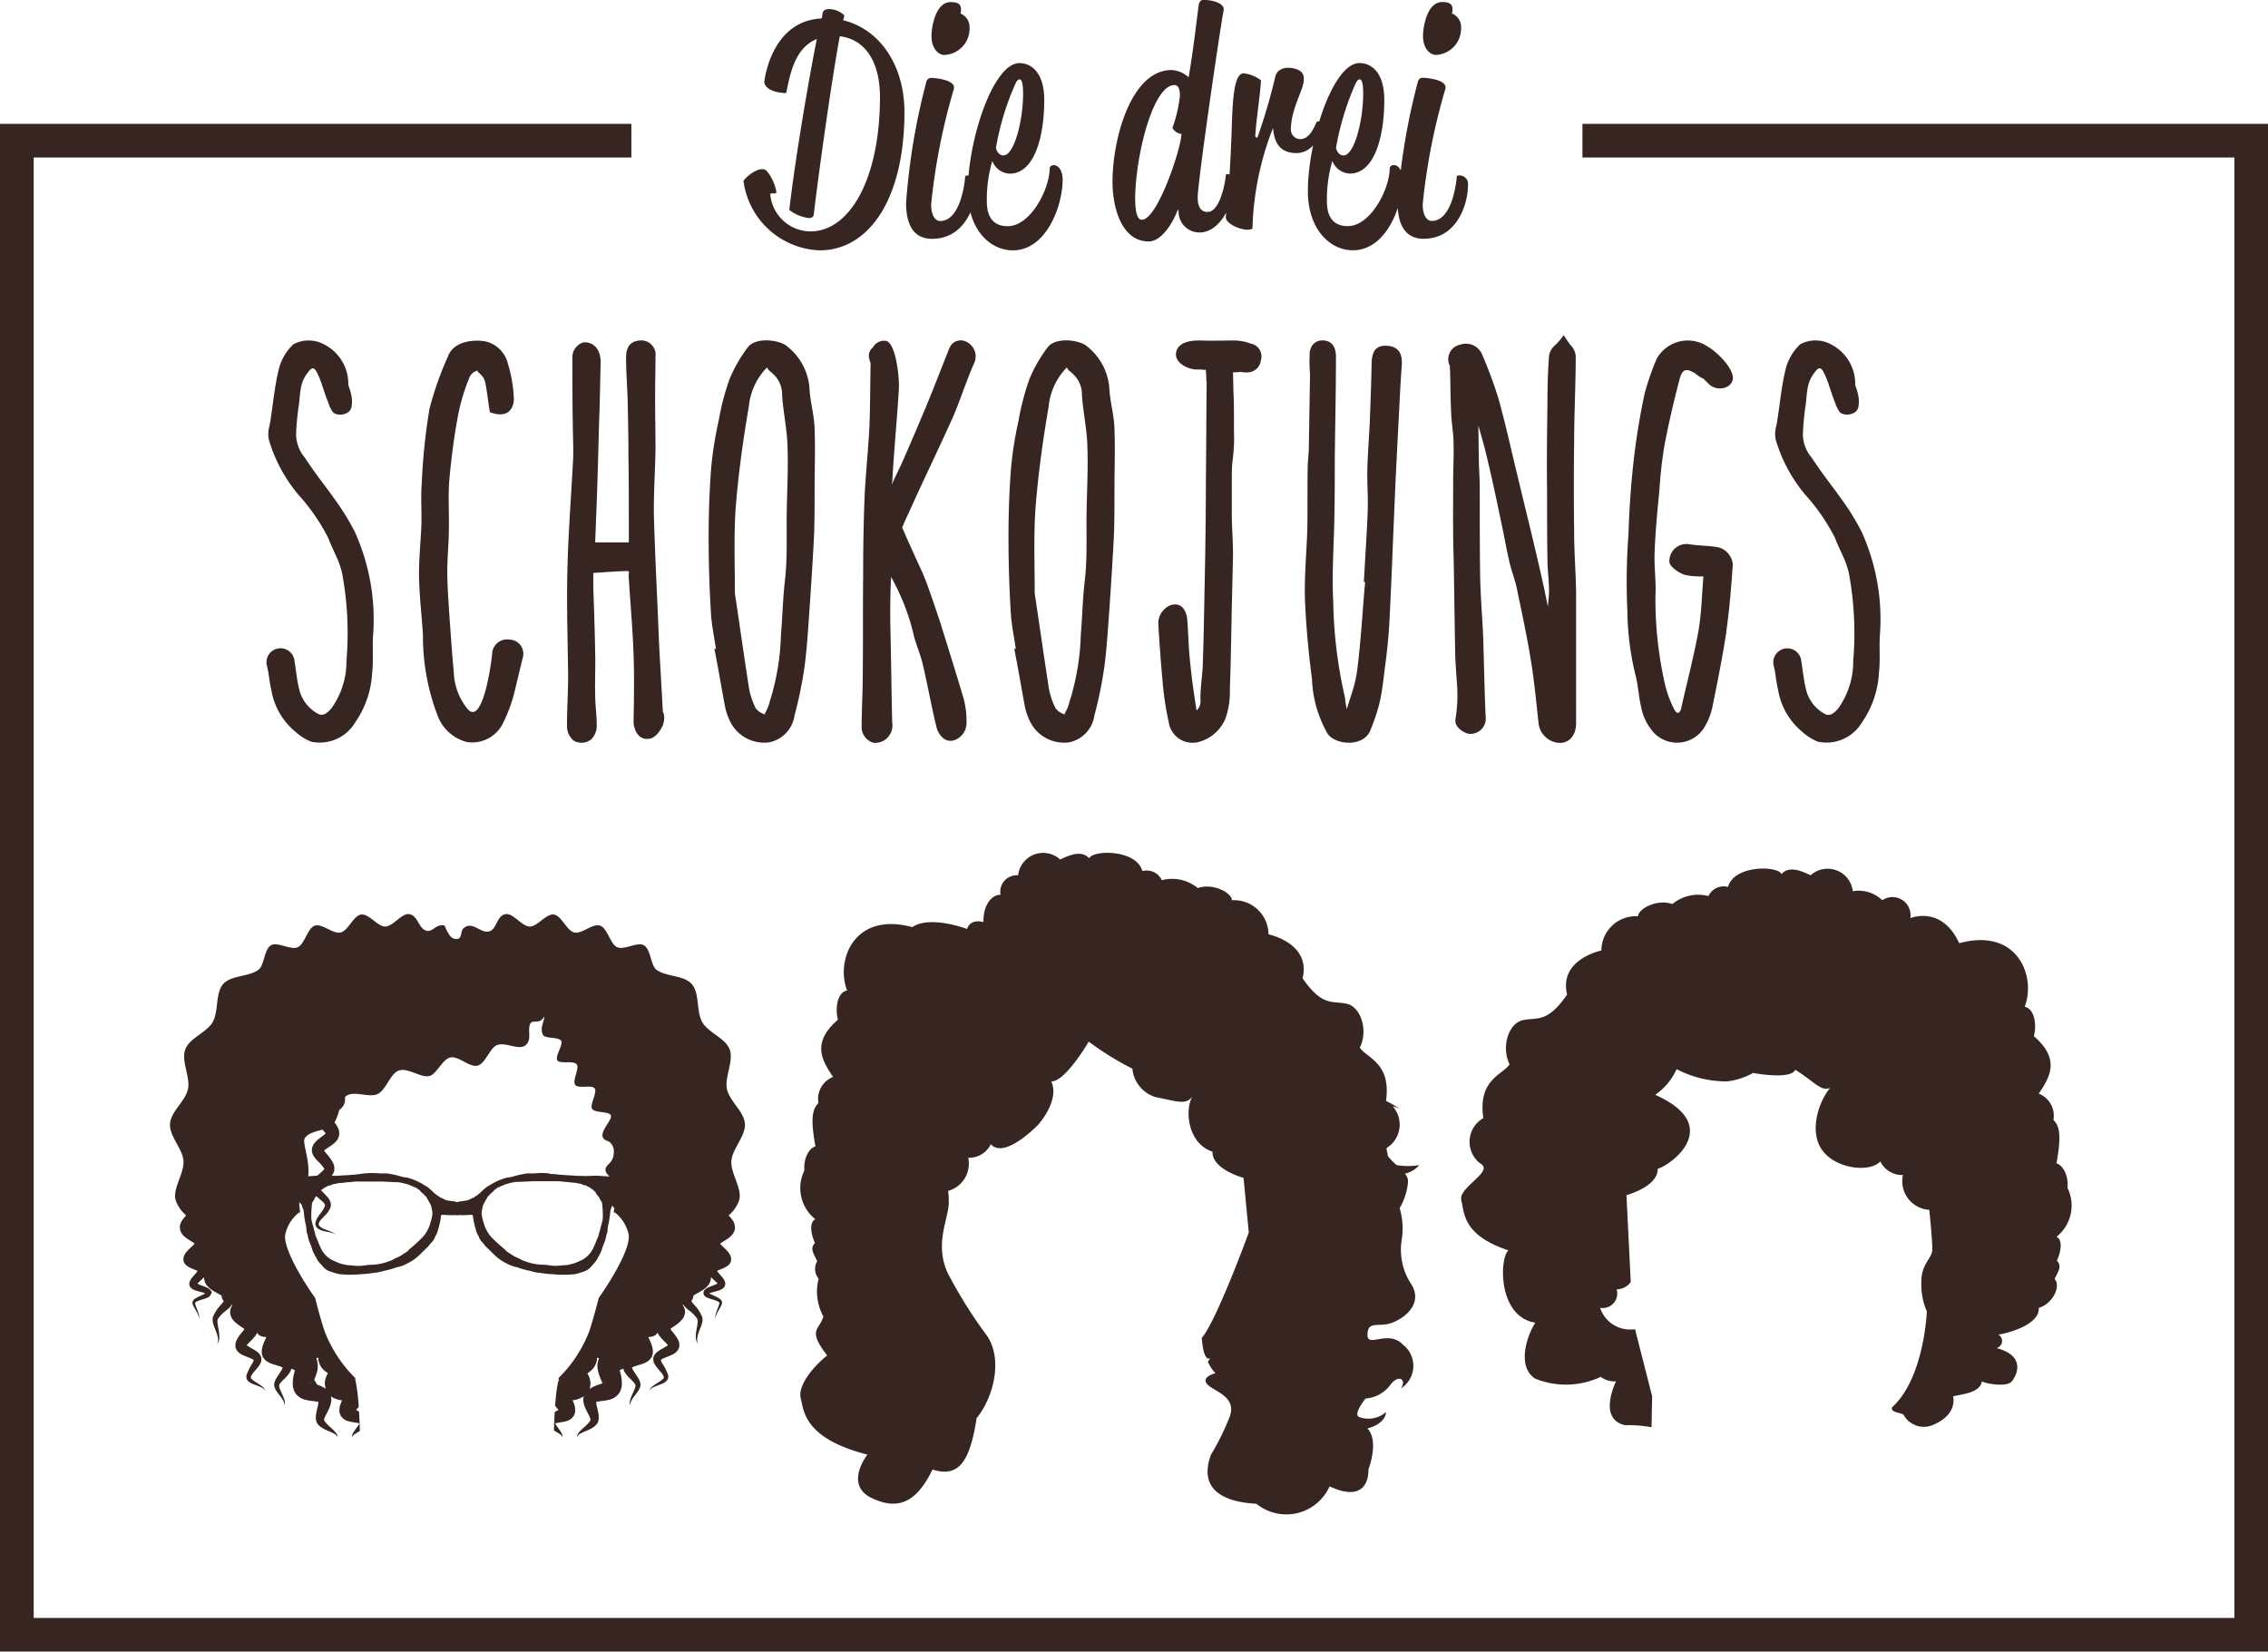
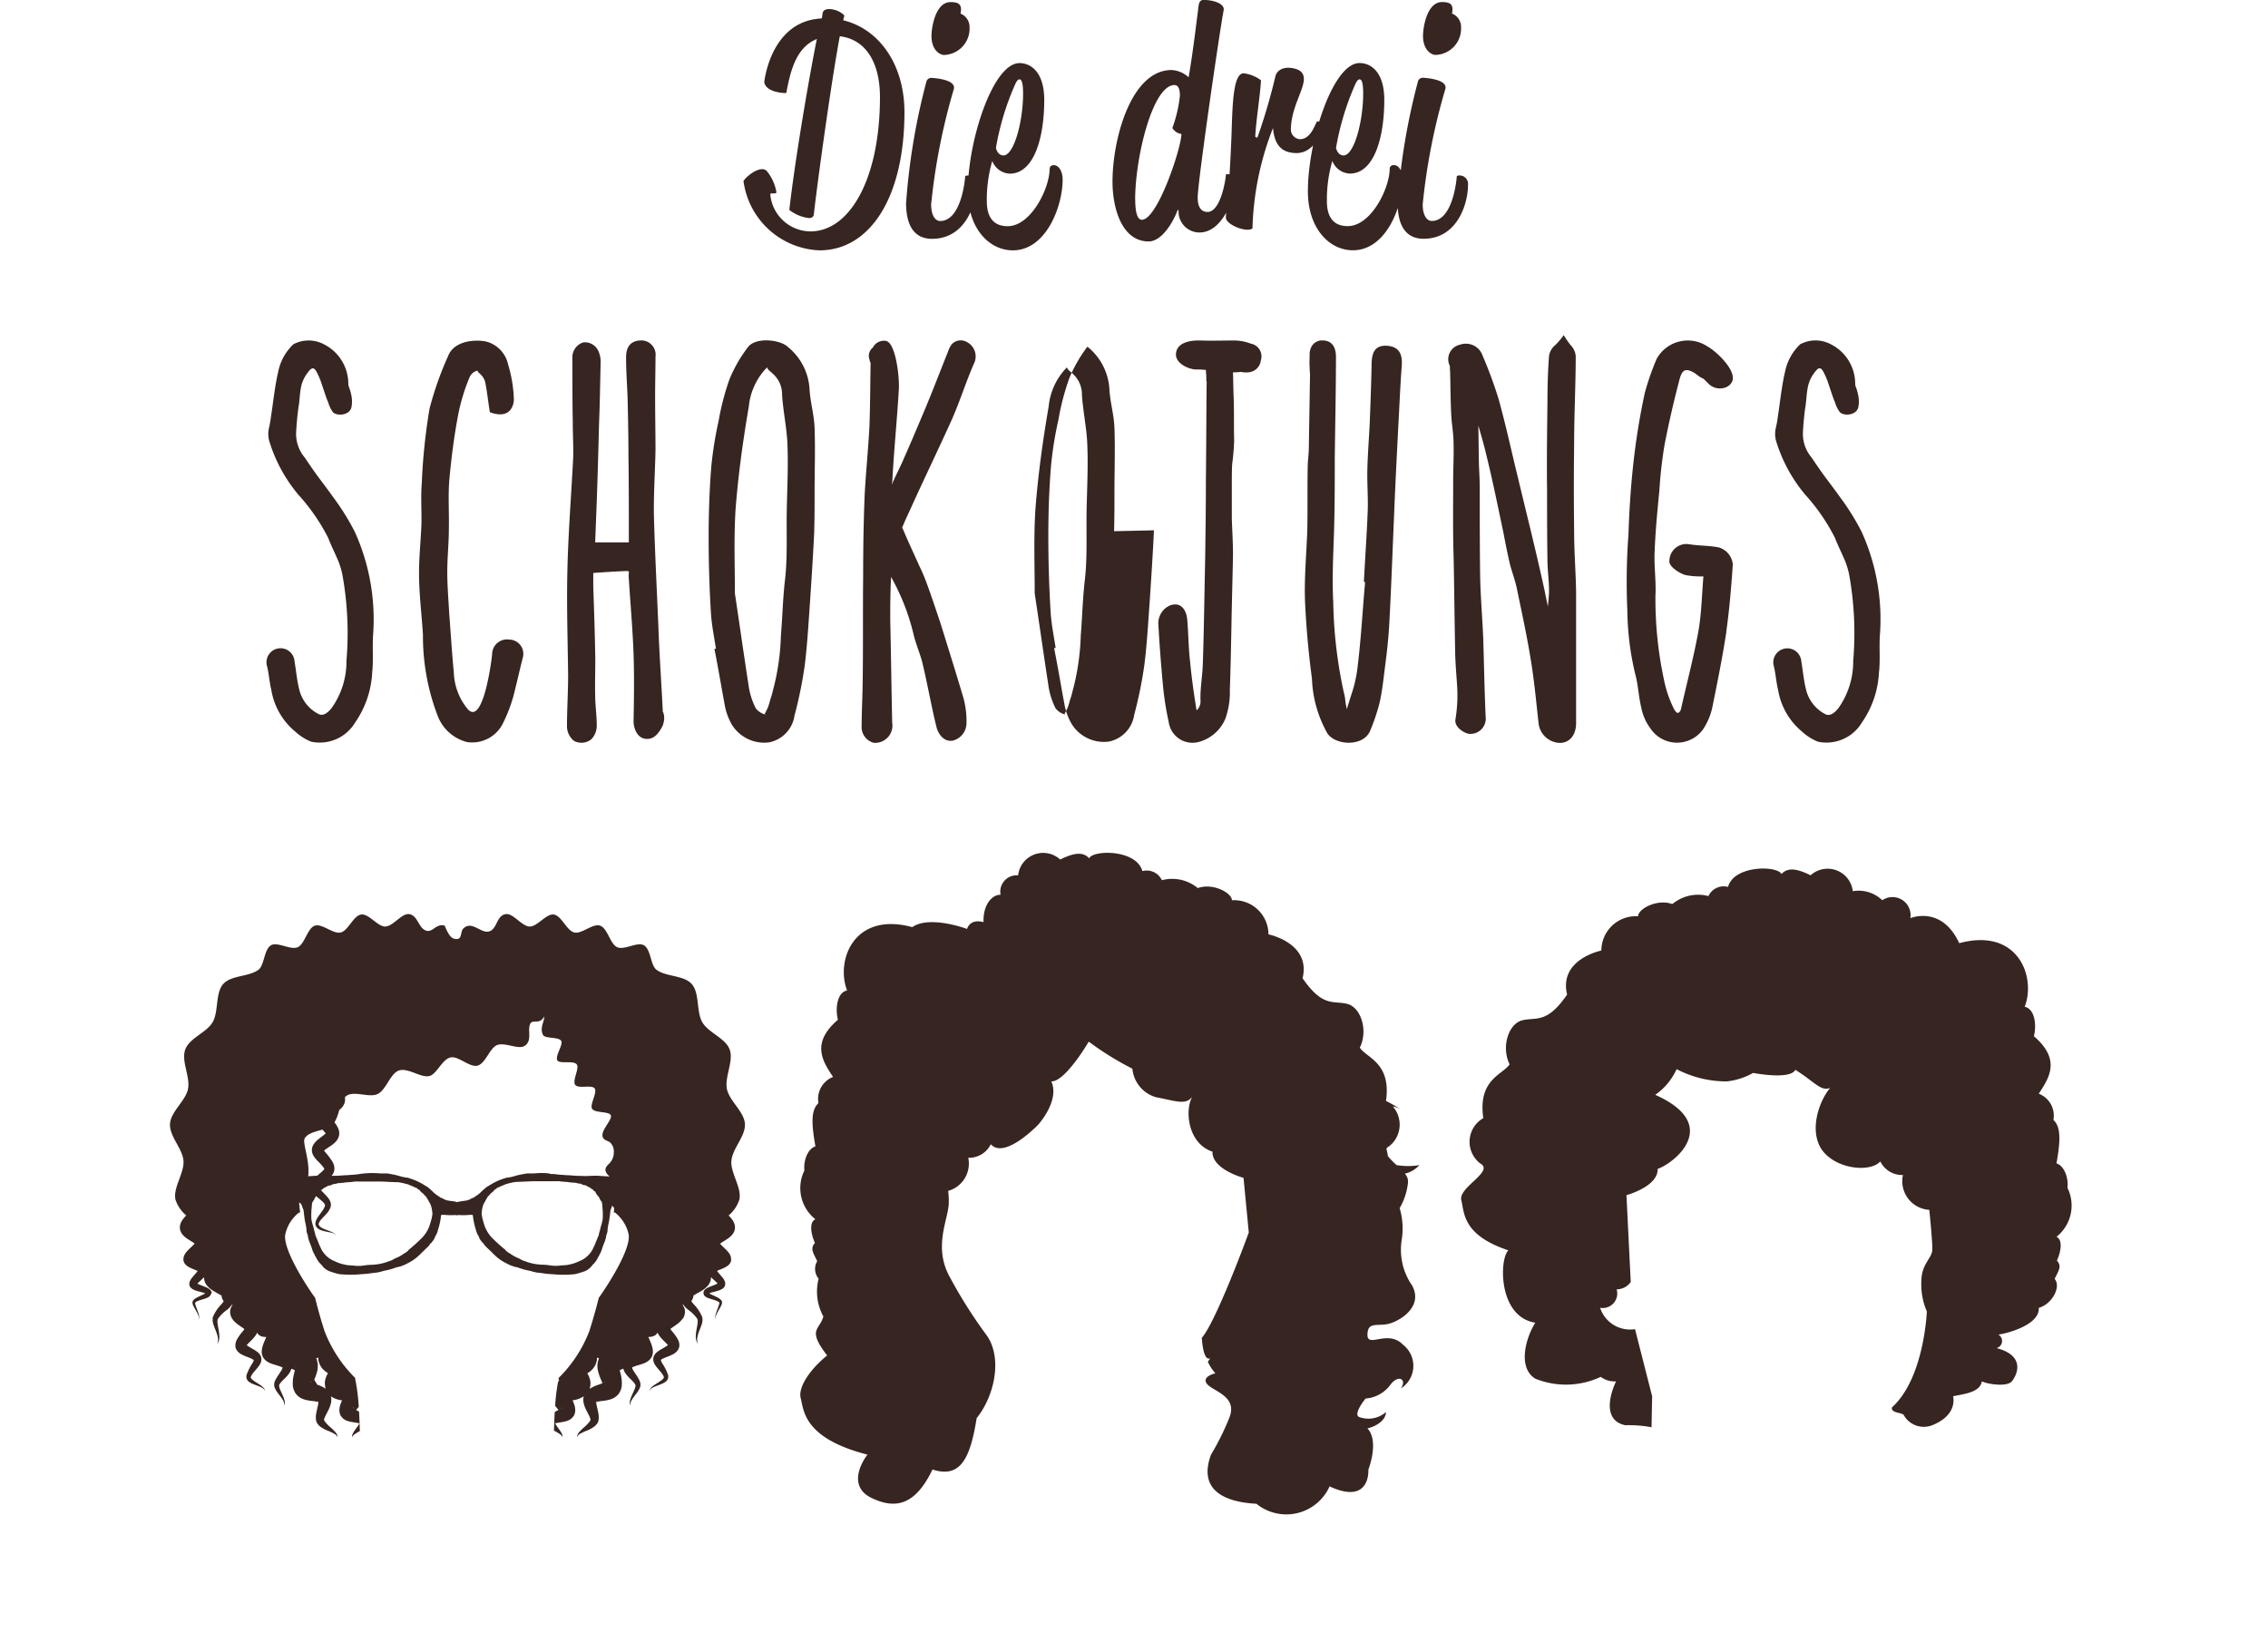
<svg xmlns="http://www.w3.org/2000/svg" id="die-drei-schokojungs-logo" width="144.198" height="105.006" viewBox="0 0 144.198 105.006">
-   <path id="Pfad_4" data-name="Pfad 4" d="M70.845,71.84c.073-.738,0-1.526.049-2.287a13.508,13.508,0,0,0-1.156-6.567,15.425,15.425,0,0,0-1.377-2.213c-.468-.665-.984-1.3-1.452-1.993-.122-.171-.246-.368-.368-.541A2.322,2.322,0,0,1,66,56.714q.037-.812.147-1.623c.075-.393.075-.812.148-1.206a2.167,2.167,0,0,1,.443-1.032c.246-.344.393-.368.566-.049a5.05,5.05,0,0,1,.368.909c.124.344.222.688.37,1.033a2.047,2.047,0,0,0,.293.614c.248.271,1.058.222,1.182-.3a1.875,1.875,0,0,0,0-.738,3.153,3.153,0,0,0-.124-.468.888.888,0,0,1-.073-.269,2.817,2.817,0,0,0-1.6-2.559,2.063,2.063,0,0,0-1.894.024,3.278,3.278,0,0,0-.958,1.723c-.222.934-.319,1.943-.468,2.9a6.792,6.792,0,0,1-.122.689,1.705,1.705,0,0,0,0,.786,9.673,9.673,0,0,0,1.868,3.468,12.45,12.45,0,0,1,1.9,2.755c.147.394.344.787.515,1.18a5.194,5.194,0,0,1,.37,1.082,20.873,20.873,0,0,1,.271,5.534,5.114,5.114,0,0,1-.936,3c-.368.466-.639.491-.836.393A2.38,2.38,0,0,1,66.2,73c-.148-.59-.2-1.2-.3-1.8a.893.893,0,1,0-1.747.321c.124.492.148,1.007.271,1.5a4.353,4.353,0,0,0,1.526,2.657,3.311,3.311,0,0,0,1.009.639,2.626,2.626,0,0,0,2.8-1.229,6.1,6.1,0,0,0,1.082-3.247Zm9.07,1.18c.171-.663.319-1.353.491-2.016a.908.908,0,0,0-.861-1.18.946.946,0,0,0-1.082.934c-.049.541-.59,4.551-1.548,3.493a3.861,3.861,0,0,1-.887-2.337c-.122-1.253-.2-2.533-.295-3.788-.049-.861-.122-1.746-.122-2.631s.1-1.77.1-2.657c.024-1.033-.049-2.091.024-3.1.124-1.377.295-2.73.541-4.058a12.245,12.245,0,0,1,.763-2.557.734.734,0,0,1,.468-.393c.024-.026.049.049.073.1a1.58,1.58,0,0,1,.295.3,1.059,1.059,0,0,1,.173.468c.1.491.147,1.007.271,1.77,1.4.517,1.548-.59,1.524-.885a8.658,8.658,0,0,0-.368-2.165,1.921,1.921,0,0,0-1.426-1.451c-.836-.148-2.042.024-2.386.934a20.928,20.928,0,0,0-1.18,3.345,37.878,37.878,0,0,0-.492,4.722c-.073.885,0,1.8-.024,2.681-.049,1.131-.173,2.238-.148,3.369.024,1.206.173,2.411.246,3.592A14.14,14.14,0,0,0,75,74.668a2.712,2.712,0,0,0,1.869,1.672,2.18,2.18,0,0,0,2.311-1.253,9.509,9.509,0,0,0,.738-2.067Zm9.424,2.165a1.094,1.094,0,0,0,0-.738c-.024-.024-.024-.024-.024-.049-.075-1.5-.173-3-.246-4.5-.1-2.632-.246-5.287-.319-7.92-.024-1.4.073-2.8.1-4.205,0-1.131-.024-2.264-.024-3.4,0-.836.024-1.7.024-2.533a.91.91,0,0,0-.983-1.033c-.836.051-.887.738-.887,1.107,0,.887.073,1.8.1,2.681.026,1.182.051,2.386.051,3.591.024,1.526.024,3.025.024,4.526v.934h-2.14c.024-.639.049-1.279.073-1.894.075-1.894.124-3.762.173-5.656.049-1.157.073-2.706.1-3.861a1.609,1.609,0,0,0-.171-.812.935.935,0,0,0-.936-.492.994.994,0,0,0-.688.885c0,1.255,0,2.9.024,4.156,0,.787.049,1.55.024,2.337-.124,2.409-.319,4.82-.368,7.23-.049,2.189.024,4.378.049,6.567,0,1.082-.073,2.165-.073,3.247a1.2,1.2,0,0,0,.442.909,1,1,0,0,0,1.107-.1,1.235,1.235,0,0,0,.344-.885c0-.641-.1-1.279-.1-1.92-.024-.885.024-1.795,0-2.7-.024-1.4-.073-2.8-.122-4.207v-.861c.712-.049,1.4-.1,2.09-.122.124,0,.2,0,.173.1a2.4,2.4,0,0,0,0,.419c.1,1.6.246,3.2.3,4.8.049,1.426.024,2.854,0,4.256,0,.368.222,1.229,1.033,1.081.417-.073.737-.614.861-.934ZM96.9,54.3c.073,1.082.319,2.165.344,3.247.049,1.377-.024,2.755-.049,4.132-.024,1.426.049,2.852-.1,4.254-.147,1.206-.171,2.435-.271,3.641a15.2,15.2,0,0,1-.515,3.517,5.874,5.874,0,0,1-.173.59,3.561,3.561,0,0,1-.173.541c-.049.073-.1.22-.171.319.024,0,.024.024.049.049a1.106,1.106,0,0,1-.614-.393,4.618,4.618,0,0,1-.468-1.526c-.3-1.918-.566-3.837-.861-5.78,0-1.8-.073-3.615.049-5.436.173-2.165.468-4.3.836-6.443a4.115,4.115,0,0,1,1.082-2.411c.073-.049.049-.122.073-.073a.9.9,0,0,0,.173.222,1.064,1.064,0,0,1,.171.147,1.748,1.748,0,0,1,.616,1.4Zm2.041,8.634c.024-.836.024-1.674.024-2.484,0-1.353.049-2.706,0-4.058-.024-.836-.271-1.648-.319-2.46a3.724,3.724,0,0,0-1.4-2.73c-.468-.443-2.041-.639-2.533.049a9.006,9.006,0,0,0-1.157,2.018,15.959,15.959,0,0,0-.688,2.631,23.9,23.9,0,0,0-.468,2.9c-.122,1.5-.171,3.023-.171,4.525,0,1.6.049,3.222.147,4.82.049.763.2,1.5.319,2.264h-.1c.3,1.524.468,2.582.665,3.615a3.742,3.742,0,0,0,.442,1.2,2.415,2.415,0,0,0,2.386,1.133,2.035,2.035,0,0,0,1.6-1.7,26.787,26.787,0,0,0,.641-3.123c.173-1.353.246-2.706.344-4.083.1-1.5.2-3.025.271-4.525Zm4.963-3.125c.1-1.967.3-3.91.417-5.877.051-.885-.22-3.025-.836-3.1a.786.786,0,0,0-.81.419.68.68,0,0,0-.222.763.8.8,0,0,0,.073.222c-.024,1.353-.024,2.68-.073,4.032-.075,1.426-.222,2.854-.3,4.28-.075,1.746-.1,3.493-.1,5.238-.024,2.067,0,4.132-.024,6.2,0,1.156-.073,2.311-.073,3.467a1.037,1.037,0,0,0,.763.934,1.1,1.1,0,0,0,1.18-1.278c-.049-2.164-.073-4.329-.124-6.494,0-.688,0-1.377.024-2.065,0-.222.026-.468.026-.714a14.065,14.065,0,0,1,1.451,3.739c.147.566.368,1.082.517,1.622.319,1.279.614,2.978.934,4.231.075.3.419.958,1.058.812a1.154,1.154,0,0,0,.836-1.033,5.569,5.569,0,0,0-.2-1.7c-.468-1.574-.96-3.147-1.452-4.722-.271-.812-.541-1.623-.836-2.435a12.557,12.557,0,0,0-.517-1.229c-.344-.763-.712-1.55-1.032-2.313-.026-.049-.051-.073-.051-.1.148-.37.319-.738.492-1.107.885-1.969,1.821-3.886,2.706-5.855.492-1.131.861-2.311,1.353-3.442a1.026,1.026,0,0,0-.443-1.4.776.776,0,0,0-.958.147,1.809,1.809,0,0,0-.246.492c-.492,1.231-.96,2.46-1.477,3.69-.466,1.107-.934,2.213-1.426,3.32-.222.492-.466.958-.663,1.426l.024-.173ZM115.964,54.3c.075,1.082.319,2.165.344,3.247.051,1.377-.024,2.755-.049,4.132-.024,1.426.049,2.852-.1,4.254-.148,1.206-.173,2.435-.271,3.641a15.2,15.2,0,0,1-.517,3.517,5.127,5.127,0,0,1-.173.59,3.56,3.56,0,0,1-.171.541c-.049.073-.1.22-.173.319.024,0,.024.024.049.049a1.106,1.106,0,0,1-.614-.393,4.657,4.657,0,0,1-.468-1.526c-.295-1.918-.566-3.837-.861-5.78,0-1.8-.073-3.615.051-5.436.171-2.165.466-4.3.836-6.443a4.114,4.114,0,0,1,1.081-2.411c.075-.049.051-.122.075-.073a.9.9,0,0,0,.171.222,1.082,1.082,0,0,1,.173.147,1.752,1.752,0,0,1,.614,1.4Zm2.042,8.634c.024-.836.024-1.674.024-2.484,0-1.353.049-2.706,0-4.058-.024-.836-.271-1.648-.319-2.46a3.731,3.731,0,0,0-1.4-2.73c-.466-.443-2.041-.639-2.533.049a9,9,0,0,0-1.156,2.018,15.8,15.8,0,0,0-.688,2.631,23.584,23.584,0,0,0-.468,2.9c-.124,1.5-.173,3.023-.173,4.525,0,1.6.049,3.222.148,4.82.049.763.2,1.5.319,2.264h-.1c.3,1.524.468,2.582.665,3.615a3.746,3.746,0,0,0,.443,1.2,2.411,2.411,0,0,0,2.385,1.133,2.035,2.035,0,0,0,1.6-1.7,26.78,26.78,0,0,0,.639-3.123c.173-1.353.246-2.706.346-4.083.1-1.5.2-3.025.271-4.525Zm5.245,11.386c-.173-1.058-.319-2.091-.417-3.149-.1-.861-.1-1.721-.173-2.582-.024-.468-.3-1.229-1.107-.934a1.26,1.26,0,0,0-.738,1.107c.073,1.328.173,2.631.295,3.935a18.593,18.593,0,0,0,.368,2.362,1.528,1.528,0,0,0,1.8,1.3,2.539,2.539,0,0,0,1.821-1.55A5.109,5.109,0,0,0,125.367,73c.049-1.328.073-2.657.1-3.983.024-1.526.073-3.076.1-4.6,0-.763-.051-1.526-.075-2.287V59.813c0-.368,0-.761.024-1.156a14.447,14.447,0,0,0,.124-1.5c-.024-.861,0-1.672-.024-2.508l-.024-.712-.024-1.107a3.3,3.3,0,0,0,.491-.024c.051,0,.124.024.173.024a1.6,1.6,0,0,0,.344,0,.861.861,0,0,0,.763-.763.822.822,0,0,0-.641-1.058,2.926,2.926,0,0,0-1.032-.2c-.738,0-1.452.024-2.165,0-.763-.024-1.451.173-1.55.763-.122.665.763,1.058,1.255,1.082a3.509,3.509,0,0,1,.566.024c.049,0,.049-.024.049-.024a.188.188,0,0,1,.024.124,3.487,3.487,0,0,1,.024.541c0,.049.024.073.024.122-.024,2.065-.024,4.132-.049,6.2,0,1.723-.024,3.468-.049,5.191-.049,2.187-.073,4.376-.148,6.565-.024.763-.171,1.526-.147,2.288a.766.766,0,0,1-.246.639Zm10.705-8.166a2.137,2.137,0,0,1-.024.394c-.147,1.746-.246,3.493-.468,5.214a8.255,8.255,0,0,1-.319,1.4c-.122.368-.222.712-.344,1.082-.024-.073-.024-.148-.049-.246-.049-.246-.049-.492-.122-.738a28.964,28.964,0,0,1-.689-5.829c-.1-1.821.049-3.664.073-5.485.024-1.206.024-2.411.024-3.615.024-2.165.075-4.329.075-6.494,0-.368-.1-1.033-.861-1.033a.764.764,0,0,0-.763.566.852.852,0,0,0-.049.321v.147a5.661,5.661,0,0,0,0,.665c0,.171.024.344.024.515-.024,1.526-.051,3.051-.075,4.6,0,.419-.073.836-.073,1.255-.024,1.3,0,2.631-.024,3.959-.049,1.5-.2,3.025-.147,4.526q.11,2.472.442,4.943a7.612,7.612,0,0,0,.984,3.491c.517.763,2.262.861,2.706-.147a12.46,12.46,0,0,0,.614-1.821c.171-.763.246-1.524.344-2.287.124-.934.222-1.845.271-2.755.122-2.262.2-4.525.3-6.789.073-1.894.173-3.812.271-5.731.073-1.3.122-2.582.222-3.886.024-.442,0-1.156-.909-1.229-.887-.073-.984.566-1.009,1.082-.024,1.3-.073,2.606-.124,3.91-.049.934-.122,1.894-.147,2.828-.024.861.049,1.746.024,2.608-.049,1.377-.148,2.73-.246,4.574Zm11.636,1.6c-.073-.368-.147-.714-.222-1.082-.517-2.385-1.107-4.722-1.672-7.082-.417-1.7-.787-3.42-1.253-5.092a28.036,28.036,0,0,0-1.009-2.73,1.126,1.126,0,0,0-1.451-.688.941.941,0,0,0-.639,1.327c.024.075,0,.246.024.321.024.934.024,1.868.073,2.8.024.59.147,1.18.147,1.795.024.787-.024,1.574-.024,2.362,0,1.6-.024,3.172.024,4.771.024.714.075,4.968.1,5.977,0,.737.073,1.5.122,2.262a9.327,9.327,0,0,1-.1,2.189c-.1.541.639.936.909.936a.974.974,0,0,0,1.009-1.107c-.073-1.6-.1-3.222-.148-4.821-.049-1.353-.171-2.681-.2-4.034-.026-1.845-.026-3.713-.026-5.582,0-.492-.024-.984-.049-1.475-.024-.984-.024-1.943-.049-2.9,0-.368,0-.714-.024-1.058a2.488,2.488,0,0,0-.222-.96l-.442.222a5.283,5.283,0,0,1,.271.641c.319,1.156.688,2.287.958,3.442.393,1.6.714,3.2,1.058,4.821.122.639.246,1.279.393,1.918.124.517.321,1.032.443,1.548.319,1.55.663,3.1.909,4.648.222,1.328.344,2.681.492,4.01a1.409,1.409,0,0,0,1.231,1.253c.614.075,1.156-.368,1.156-1.253V66.748c-.024-1.253-.124-2.508-.124-3.762-.024-1.869-.024-3.763,0-5.657,0-1.845.1-3.688.1-5.533a1.112,1.112,0,0,0-.321-.688,6.543,6.543,0,0,1-.442-.641,4.778,4.778,0,0,1-.517.616,1.112,1.112,0,0,0-.417.712c-.075.984-.1,1.967-.1,2.952-.024,1.868-.049,3.763-.024,5.656,0,1.452,0,2.9.024,4.353,0,.639.1,1.3.1,1.967,0,.344-.051.689-.075,1.033Zm11.336,1.574c.2-1.4.319-2.854.417-4.28a1.246,1.246,0,0,0-.885-1.082c-.614-.122-1.229-.1-1.869-.2a1.084,1.084,0,0,0-1.278,1.082c-.024.368.761.836,1.082.885a5.122,5.122,0,0,0,1.081.073c-.1,1.2-.122,2.362-.319,3.493-.3,1.648-.737,3.3-1.107,4.943-.049.2-.171.246-.22.246s-.173-.148-.222-.246a7.4,7.4,0,0,1-.641-1.87,24.462,24.462,0,0,1-.541-5.338c.051-.958-.1-1.892-.049-2.852.049-1.279.173-2.557.3-3.837a27.952,27.952,0,0,1,.319-2.852c.272-1.426.592-2.8.96-4.205.173-.665.419-.738.983-.394.075.049.124.1.2.148a1.458,1.458,0,0,0,.344.2l.075.075.246.244a1.023,1.023,0,0,0,1.032.248.741.741,0,0,0,.468-.394c.3-.688-1.007-1.918-1.548-2.213a2.262,2.262,0,0,0-3.247.763,16.228,16.228,0,0,0-.763,2.189,44.05,44.05,0,0,0-.714,4.378c-.171,1.524-.271,3.05-.319,4.573a40.212,40.212,0,0,0-.073,4.87,18.165,18.165,0,0,0,.492,4.01c.2.712.22,1.451.393,2.163a3.209,3.209,0,0,0,.566,1.3,2.034,2.034,0,0,0,3.369.073,4.054,4.054,0,0,0,.59-1.426c.321-1.574.641-3.172.887-4.771Zm9.719,2.508c.073-.738,0-1.526.049-2.287a13.47,13.47,0,0,0-1.156-6.567,15.282,15.282,0,0,0-1.377-2.213c-.468-.665-.984-1.3-1.451-1.993-.124-.171-.246-.368-.37-.541a2.311,2.311,0,0,1-.54-1.524c.023-.541.073-1.082.147-1.623.073-.393.073-.812.147-1.206a2.183,2.183,0,0,1,.443-1.032c.246-.344.393-.368.566-.049a4.934,4.934,0,0,1,.368.909c.124.344.222.688.37,1.033a2.014,2.014,0,0,0,.3.614c.246.271,1.058.222,1.18-.3a1.875,1.875,0,0,0,0-.738,3.359,3.359,0,0,0-.122-.468.857.857,0,0,1-.075-.269,2.815,2.815,0,0,0-1.6-2.559,2.063,2.063,0,0,0-1.894.024,3.292,3.292,0,0,0-.96,1.723c-.222.934-.319,1.943-.466,2.9a6.8,6.8,0,0,1-.124.689,1.7,1.7,0,0,0,0,.786,9.651,9.651,0,0,0,1.869,3.468,12.5,12.5,0,0,1,1.894,2.755c.147.394.344.787.517,1.18a5.186,5.186,0,0,1,.368,1.082A20.873,20.873,0,0,1,165,71.175a5.125,5.125,0,0,1-.934,3c-.37.466-.641.491-.836.393A2.382,2.382,0,0,1,162,73c-.148-.59-.2-1.2-.3-1.8a.892.892,0,1,0-1.746.321c.122.492.147,1.007.271,1.5a4.358,4.358,0,0,0,1.524,2.657,3.311,3.311,0,0,0,1.009.639,2.625,2.625,0,0,0,2.8-1.229,6.086,6.086,0,0,0,1.082-3.247Z" transform="translate(-47.174 -29.16)" fill="#362520" />
+   <path id="Pfad_4" data-name="Pfad 4" d="M70.845,71.84c.073-.738,0-1.526.049-2.287a13.508,13.508,0,0,0-1.156-6.567,15.425,15.425,0,0,0-1.377-2.213c-.468-.665-.984-1.3-1.452-1.993-.122-.171-.246-.368-.368-.541A2.322,2.322,0,0,1,66,56.714q.037-.812.147-1.623c.075-.393.075-.812.148-1.206a2.167,2.167,0,0,1,.443-1.032c.246-.344.393-.368.566-.049a5.05,5.05,0,0,1,.368.909c.124.344.222.688.37,1.033a2.047,2.047,0,0,0,.293.614c.248.271,1.058.222,1.182-.3a1.875,1.875,0,0,0,0-.738,3.153,3.153,0,0,0-.124-.468.888.888,0,0,1-.073-.269,2.817,2.817,0,0,0-1.6-2.559,2.063,2.063,0,0,0-1.894.024,3.278,3.278,0,0,0-.958,1.723c-.222.934-.319,1.943-.468,2.9a6.792,6.792,0,0,1-.122.689,1.705,1.705,0,0,0,0,.786,9.673,9.673,0,0,0,1.868,3.468,12.45,12.45,0,0,1,1.9,2.755c.147.394.344.787.515,1.18a5.194,5.194,0,0,1,.37,1.082,20.873,20.873,0,0,1,.271,5.534,5.114,5.114,0,0,1-.936,3c-.368.466-.639.491-.836.393A2.38,2.38,0,0,1,66.2,73c-.148-.59-.2-1.2-.3-1.8a.893.893,0,1,0-1.747.321c.124.492.148,1.007.271,1.5a4.353,4.353,0,0,0,1.526,2.657,3.311,3.311,0,0,0,1.009.639,2.626,2.626,0,0,0,2.8-1.229,6.1,6.1,0,0,0,1.082-3.247Zm9.07,1.18c.171-.663.319-1.353.491-2.016a.908.908,0,0,0-.861-1.18.946.946,0,0,0-1.082.934c-.049.541-.59,4.551-1.548,3.493a3.861,3.861,0,0,1-.887-2.337c-.122-1.253-.2-2.533-.295-3.788-.049-.861-.122-1.746-.122-2.631s.1-1.77.1-2.657c.024-1.033-.049-2.091.024-3.1.124-1.377.295-2.73.541-4.058a12.245,12.245,0,0,1,.763-2.557.734.734,0,0,1,.468-.393c.024-.026.049.049.073.1a1.58,1.58,0,0,1,.295.3,1.059,1.059,0,0,1,.173.468c.1.491.147,1.007.271,1.77,1.4.517,1.548-.59,1.524-.885a8.658,8.658,0,0,0-.368-2.165,1.921,1.921,0,0,0-1.426-1.451c-.836-.148-2.042.024-2.386.934a20.928,20.928,0,0,0-1.18,3.345,37.878,37.878,0,0,0-.492,4.722c-.073.885,0,1.8-.024,2.681-.049,1.131-.173,2.238-.148,3.369.024,1.206.173,2.411.246,3.592A14.14,14.14,0,0,0,75,74.668a2.712,2.712,0,0,0,1.869,1.672,2.18,2.18,0,0,0,2.311-1.253,9.509,9.509,0,0,0,.738-2.067Zm9.424,2.165a1.094,1.094,0,0,0,0-.738c-.024-.024-.024-.024-.024-.049-.075-1.5-.173-3-.246-4.5-.1-2.632-.246-5.287-.319-7.92-.024-1.4.073-2.8.1-4.205,0-1.131-.024-2.264-.024-3.4,0-.836.024-1.7.024-2.533a.91.91,0,0,0-.983-1.033c-.836.051-.887.738-.887,1.107,0,.887.073,1.8.1,2.681.026,1.182.051,2.386.051,3.591.024,1.526.024,3.025.024,4.526v.934h-2.14c.024-.639.049-1.279.073-1.894.075-1.894.124-3.762.173-5.656.049-1.157.073-2.706.1-3.861a1.609,1.609,0,0,0-.171-.812.935.935,0,0,0-.936-.492.994.994,0,0,0-.688.885c0,1.255,0,2.9.024,4.156,0,.787.049,1.55.024,2.337-.124,2.409-.319,4.82-.368,7.23-.049,2.189.024,4.378.049,6.567,0,1.082-.073,2.165-.073,3.247a1.2,1.2,0,0,0,.442.909,1,1,0,0,0,1.107-.1,1.235,1.235,0,0,0,.344-.885c0-.641-.1-1.279-.1-1.92-.024-.885.024-1.795,0-2.7-.024-1.4-.073-2.8-.122-4.207v-.861c.712-.049,1.4-.1,2.09-.122.124,0,.2,0,.173.1a2.4,2.4,0,0,0,0,.419c.1,1.6.246,3.2.3,4.8.049,1.426.024,2.854,0,4.256,0,.368.222,1.229,1.033,1.081.417-.073.737-.614.861-.934ZM96.9,54.3c.073,1.082.319,2.165.344,3.247.049,1.377-.024,2.755-.049,4.132-.024,1.426.049,2.852-.1,4.254-.147,1.206-.171,2.435-.271,3.641a15.2,15.2,0,0,1-.515,3.517,5.874,5.874,0,0,1-.173.59,3.561,3.561,0,0,1-.173.541c-.049.073-.1.22-.171.319.024,0,.024.024.049.049a1.106,1.106,0,0,1-.614-.393,4.618,4.618,0,0,1-.468-1.526c-.3-1.918-.566-3.837-.861-5.78,0-1.8-.073-3.615.049-5.436.173-2.165.468-4.3.836-6.443a4.115,4.115,0,0,1,1.082-2.411c.073-.049.049-.122.073-.073a.9.9,0,0,0,.173.222,1.064,1.064,0,0,1,.171.147,1.748,1.748,0,0,1,.616,1.4Zm2.041,8.634c.024-.836.024-1.674.024-2.484,0-1.353.049-2.706,0-4.058-.024-.836-.271-1.648-.319-2.46a3.724,3.724,0,0,0-1.4-2.73c-.468-.443-2.041-.639-2.533.049a9.006,9.006,0,0,0-1.157,2.018,15.959,15.959,0,0,0-.688,2.631,23.9,23.9,0,0,0-.468,2.9c-.122,1.5-.171,3.023-.171,4.525,0,1.6.049,3.222.147,4.82.049.763.2,1.5.319,2.264h-.1c.3,1.524.468,2.582.665,3.615a3.742,3.742,0,0,0,.442,1.2,2.415,2.415,0,0,0,2.386,1.133,2.035,2.035,0,0,0,1.6-1.7,26.787,26.787,0,0,0,.641-3.123c.173-1.353.246-2.706.344-4.083.1-1.5.2-3.025.271-4.525Zm4.963-3.125c.1-1.967.3-3.91.417-5.877.051-.885-.22-3.025-.836-3.1a.786.786,0,0,0-.81.419.68.68,0,0,0-.222.763.8.8,0,0,0,.073.222c-.024,1.353-.024,2.68-.073,4.032-.075,1.426-.222,2.854-.3,4.28-.075,1.746-.1,3.493-.1,5.238-.024,2.067,0,4.132-.024,6.2,0,1.156-.073,2.311-.073,3.467a1.037,1.037,0,0,0,.763.934,1.1,1.1,0,0,0,1.18-1.278c-.049-2.164-.073-4.329-.124-6.494,0-.688,0-1.377.024-2.065,0-.222.026-.468.026-.714a14.065,14.065,0,0,1,1.451,3.739c.147.566.368,1.082.517,1.622.319,1.279.614,2.978.934,4.231.075.3.419.958,1.058.812a1.154,1.154,0,0,0,.836-1.033,5.569,5.569,0,0,0-.2-1.7c-.468-1.574-.96-3.147-1.452-4.722-.271-.812-.541-1.623-.836-2.435a12.557,12.557,0,0,0-.517-1.229c-.344-.763-.712-1.55-1.032-2.313-.026-.049-.051-.073-.051-.1.148-.37.319-.738.492-1.107.885-1.969,1.821-3.886,2.706-5.855.492-1.131.861-2.311,1.353-3.442a1.026,1.026,0,0,0-.443-1.4.776.776,0,0,0-.958.147,1.809,1.809,0,0,0-.246.492c-.492,1.231-.96,2.46-1.477,3.69-.466,1.107-.934,2.213-1.426,3.32-.222.492-.466.958-.663,1.426l.024-.173ZM115.964,54.3c.075,1.082.319,2.165.344,3.247.051,1.377-.024,2.755-.049,4.132-.024,1.426.049,2.852-.1,4.254-.148,1.206-.173,2.435-.271,3.641a15.2,15.2,0,0,1-.517,3.517,5.127,5.127,0,0,1-.173.59,3.56,3.56,0,0,1-.171.541c-.049.073-.1.22-.173.319.024,0,.024.024.049.049a1.106,1.106,0,0,1-.614-.393,4.657,4.657,0,0,1-.468-1.526c-.295-1.918-.566-3.837-.861-5.78,0-1.8-.073-3.615.051-5.436.171-2.165.466-4.3.836-6.443a4.114,4.114,0,0,1,1.081-2.411c.075-.049.051-.122.075-.073a.9.9,0,0,0,.171.222,1.082,1.082,0,0,1,.173.147,1.752,1.752,0,0,1,.614,1.4Zm2.042,8.634c.024-.836.024-1.674.024-2.484,0-1.353.049-2.706,0-4.058-.024-.836-.271-1.648-.319-2.46a3.731,3.731,0,0,0-1.4-2.73a9,9,0,0,0-1.156,2.018,15.8,15.8,0,0,0-.688,2.631,23.584,23.584,0,0,0-.468,2.9c-.124,1.5-.173,3.023-.173,4.525,0,1.6.049,3.222.148,4.82.049.763.2,1.5.319,2.264h-.1c.3,1.524.468,2.582.665,3.615a3.746,3.746,0,0,0,.443,1.2,2.411,2.411,0,0,0,2.385,1.133,2.035,2.035,0,0,0,1.6-1.7,26.78,26.78,0,0,0,.639-3.123c.173-1.353.246-2.706.346-4.083.1-1.5.2-3.025.271-4.525Zm5.245,11.386c-.173-1.058-.319-2.091-.417-3.149-.1-.861-.1-1.721-.173-2.582-.024-.468-.3-1.229-1.107-.934a1.26,1.26,0,0,0-.738,1.107c.073,1.328.173,2.631.295,3.935a18.593,18.593,0,0,0,.368,2.362,1.528,1.528,0,0,0,1.8,1.3,2.539,2.539,0,0,0,1.821-1.55A5.109,5.109,0,0,0,125.367,73c.049-1.328.073-2.657.1-3.983.024-1.526.073-3.076.1-4.6,0-.763-.051-1.526-.075-2.287V59.813c0-.368,0-.761.024-1.156a14.447,14.447,0,0,0,.124-1.5c-.024-.861,0-1.672-.024-2.508l-.024-.712-.024-1.107a3.3,3.3,0,0,0,.491-.024c.051,0,.124.024.173.024a1.6,1.6,0,0,0,.344,0,.861.861,0,0,0,.763-.763.822.822,0,0,0-.641-1.058,2.926,2.926,0,0,0-1.032-.2c-.738,0-1.452.024-2.165,0-.763-.024-1.451.173-1.55.763-.122.665.763,1.058,1.255,1.082a3.509,3.509,0,0,1,.566.024c.049,0,.049-.024.049-.024a.188.188,0,0,1,.024.124,3.487,3.487,0,0,1,.024.541c0,.049.024.073.024.122-.024,2.065-.024,4.132-.049,6.2,0,1.723-.024,3.468-.049,5.191-.049,2.187-.073,4.376-.148,6.565-.024.763-.171,1.526-.147,2.288a.766.766,0,0,1-.246.639Zm10.705-8.166a2.137,2.137,0,0,1-.024.394c-.147,1.746-.246,3.493-.468,5.214a8.255,8.255,0,0,1-.319,1.4c-.122.368-.222.712-.344,1.082-.024-.073-.024-.148-.049-.246-.049-.246-.049-.492-.122-.738a28.964,28.964,0,0,1-.689-5.829c-.1-1.821.049-3.664.073-5.485.024-1.206.024-2.411.024-3.615.024-2.165.075-4.329.075-6.494,0-.368-.1-1.033-.861-1.033a.764.764,0,0,0-.763.566.852.852,0,0,0-.049.321v.147a5.661,5.661,0,0,0,0,.665c0,.171.024.344.024.515-.024,1.526-.051,3.051-.075,4.6,0,.419-.073.836-.073,1.255-.024,1.3,0,2.631-.024,3.959-.049,1.5-.2,3.025-.147,4.526q.11,2.472.442,4.943a7.612,7.612,0,0,0,.984,3.491c.517.763,2.262.861,2.706-.147a12.46,12.46,0,0,0,.614-1.821c.171-.763.246-1.524.344-2.287.124-.934.222-1.845.271-2.755.122-2.262.2-4.525.3-6.789.073-1.894.173-3.812.271-5.731.073-1.3.122-2.582.222-3.886.024-.442,0-1.156-.909-1.229-.887-.073-.984.566-1.009,1.082-.024,1.3-.073,2.606-.124,3.91-.049.934-.122,1.894-.147,2.828-.024.861.049,1.746.024,2.608-.049,1.377-.148,2.73-.246,4.574Zm11.636,1.6c-.073-.368-.147-.714-.222-1.082-.517-2.385-1.107-4.722-1.672-7.082-.417-1.7-.787-3.42-1.253-5.092a28.036,28.036,0,0,0-1.009-2.73,1.126,1.126,0,0,0-1.451-.688.941.941,0,0,0-.639,1.327c.024.075,0,.246.024.321.024.934.024,1.868.073,2.8.024.59.147,1.18.147,1.795.024.787-.024,1.574-.024,2.362,0,1.6-.024,3.172.024,4.771.024.714.075,4.968.1,5.977,0,.737.073,1.5.122,2.262a9.327,9.327,0,0,1-.1,2.189c-.1.541.639.936.909.936a.974.974,0,0,0,1.009-1.107c-.073-1.6-.1-3.222-.148-4.821-.049-1.353-.171-2.681-.2-4.034-.026-1.845-.026-3.713-.026-5.582,0-.492-.024-.984-.049-1.475-.024-.984-.024-1.943-.049-2.9,0-.368,0-.714-.024-1.058a2.488,2.488,0,0,0-.222-.96l-.442.222a5.283,5.283,0,0,1,.271.641c.319,1.156.688,2.287.958,3.442.393,1.6.714,3.2,1.058,4.821.122.639.246,1.279.393,1.918.124.517.321,1.032.443,1.548.319,1.55.663,3.1.909,4.648.222,1.328.344,2.681.492,4.01a1.409,1.409,0,0,0,1.231,1.253c.614.075,1.156-.368,1.156-1.253V66.748c-.024-1.253-.124-2.508-.124-3.762-.024-1.869-.024-3.763,0-5.657,0-1.845.1-3.688.1-5.533a1.112,1.112,0,0,0-.321-.688,6.543,6.543,0,0,1-.442-.641,4.778,4.778,0,0,1-.517.616,1.112,1.112,0,0,0-.417.712c-.075.984-.1,1.967-.1,2.952-.024,1.868-.049,3.763-.024,5.656,0,1.452,0,2.9.024,4.353,0,.639.1,1.3.1,1.967,0,.344-.051.689-.075,1.033Zm11.336,1.574c.2-1.4.319-2.854.417-4.28a1.246,1.246,0,0,0-.885-1.082c-.614-.122-1.229-.1-1.869-.2a1.084,1.084,0,0,0-1.278,1.082c-.024.368.761.836,1.082.885a5.122,5.122,0,0,0,1.081.073c-.1,1.2-.122,2.362-.319,3.493-.3,1.648-.737,3.3-1.107,4.943-.049.2-.171.246-.22.246s-.173-.148-.222-.246a7.4,7.4,0,0,1-.641-1.87,24.462,24.462,0,0,1-.541-5.338c.051-.958-.1-1.892-.049-2.852.049-1.279.173-2.557.3-3.837a27.952,27.952,0,0,1,.319-2.852c.272-1.426.592-2.8.96-4.205.173-.665.419-.738.983-.394.075.049.124.1.2.148a1.458,1.458,0,0,0,.344.2l.075.075.246.244a1.023,1.023,0,0,0,1.032.248.741.741,0,0,0,.468-.394c.3-.688-1.007-1.918-1.548-2.213a2.262,2.262,0,0,0-3.247.763,16.228,16.228,0,0,0-.763,2.189,44.05,44.05,0,0,0-.714,4.378c-.171,1.524-.271,3.05-.319,4.573a40.212,40.212,0,0,0-.073,4.87,18.165,18.165,0,0,0,.492,4.01c.2.712.22,1.451.393,2.163a3.209,3.209,0,0,0,.566,1.3,2.034,2.034,0,0,0,3.369.073,4.054,4.054,0,0,0,.59-1.426c.321-1.574.641-3.172.887-4.771Zm9.719,2.508c.073-.738,0-1.526.049-2.287a13.47,13.47,0,0,0-1.156-6.567,15.282,15.282,0,0,0-1.377-2.213c-.468-.665-.984-1.3-1.451-1.993-.124-.171-.246-.368-.37-.541a2.311,2.311,0,0,1-.54-1.524c.023-.541.073-1.082.147-1.623.073-.393.073-.812.147-1.206a2.183,2.183,0,0,1,.443-1.032c.246-.344.393-.368.566-.049a4.934,4.934,0,0,1,.368.909c.124.344.222.688.37,1.033a2.014,2.014,0,0,0,.3.614c.246.271,1.058.222,1.18-.3a1.875,1.875,0,0,0,0-.738,3.359,3.359,0,0,0-.122-.468.857.857,0,0,1-.075-.269,2.815,2.815,0,0,0-1.6-2.559,2.063,2.063,0,0,0-1.894.024,3.292,3.292,0,0,0-.96,1.723c-.222.934-.319,1.943-.466,2.9a6.8,6.8,0,0,1-.124.689,1.7,1.7,0,0,0,0,.786,9.651,9.651,0,0,0,1.869,3.468,12.5,12.5,0,0,1,1.894,2.755c.147.394.344.787.517,1.18a5.186,5.186,0,0,1,.368,1.082A20.873,20.873,0,0,1,165,71.175a5.125,5.125,0,0,1-.934,3c-.37.466-.641.491-.836.393A2.382,2.382,0,0,1,162,73c-.148-.59-.2-1.2-.3-1.8a.892.892,0,1,0-1.746.321c.122.492.147,1.007.271,1.5a4.358,4.358,0,0,0,1.524,2.657,3.311,3.311,0,0,0,1.009.639,2.625,2.625,0,0,0,2.8-1.229,6.086,6.086,0,0,0,1.082-3.247Z" transform="translate(-47.174 -29.16)" fill="#362520" />
  <path id="Pfad_5" data-name="Pfad 5" d="M84.434,49.76c-.037-.153.4.02.385-.153a2.882,2.882,0,0,0-.614-1.345c-.365-.365-1.209.249-1.478.634a5.077,5.077,0,0,0,4.839,4.415c3.149,0,5.395-3.283,5.395-8.793,0-2.939-1.535-5.261-3.9-5.838a1.933,1.933,0,0,0,.077-.308,1.425,1.425,0,0,0-.942-.4c-.518,0-.422.308-.479.538,0,.02-.02.039-.02.057-3.265.153-3.649,4.052-3.649,4.052.1.614,1.134.691,1.325.691.059,0,.078,0,.078-.02.249-1.286.575-2.86,1.94-3.416-.518,2.572-1.4,7.757-1.749,10.868a2.533,2.533,0,0,0,1.249.518c.173,0,.288-.077.308-.231.23-2.034,1.074-8.218,1.651-11.329,1.651.192,2.554,1.671,2.554,3.86,0,5.243-1.94,8.546-4.417,8.546a2.583,2.583,0,0,1-2.554-2.342Zm11.049-8.872A1.675,1.675,0,0,0,97.1,39.141a.917.917,0,0,0-.575-.883c.134-.614-.155-.73-.634-.73-.96,0-1.211,1.614-1.211,2.151,0,.864.5,1.209.807,1.209Zm-2.419,9.39c0,1.517.557,2.3,1.651,2.3,2.132,0,2.823-2.209,2.823-3.418a.538.538,0,0,0-.711-.577c-.059.769-.4,2.862-1.594,2.862-.306,0-.575-.347-.575-1.056A39.9,39.9,0,0,1,96.1,43.058c.173-.652-1.439-.711-1.4-.711a.319.319,0,0,0-.346.249,41.617,41.617,0,0,0-1.286,7.682Zm3.926-.73c0,2.4,1.382,3.763,2.86,3.763,2.132,0,3.169-2.823,3.169-4.494,0-.536-.249-.921-.556-.921-.269,0-.269.212-.269.212,0,1.266-1.191,3.667-2.67,3.667-.98,0-1.325-.673-1.325-1.574a8.768,8.768,0,0,1,.346-2.574,1.246,1.246,0,0,0,1.115.807c1.516,0,2.189-2.228,2.189-4.686,0-1.767-.846-2.342-1.574-2.342-1.69,0-3.284,4.935-3.284,8.141ZM98.777,46.8a16.976,16.976,0,0,1,1.209-4.014c.116-.269.21-.346.288-.346.1,0,.23.1.23.9,0,1.767-.575,3.936-1.249,3.936-.385,0-.479-.479-.479-.479Zm11.616,3.954a1.327,1.327,0,0,0,1.325,1.421c1.46,0,2.248-2.169,2.248-3.186a.492.492,0,0,0-.557-.52c-.134,1.152-.538,2.4-1.172,2.4-.4,0-.632-.288-.632-.921,0-.94,1.363-10.369,1.651-11.906.077-.4-.614-.652-1.286-.652-.078,0-.269.018-.308.383-.1.75-.365,3.035-.634,4.533a1.765,1.765,0,0,0-1.076-.461c-2.592,0-3.763,4.4-3.763,7.1,0,1.651.577,3.8,2.3,3.8.864,0,1.594-1.306,1.843-2Zm-2.764-.652c0-2.707,1.113-7.3,2.5-7.3.288,0,.346.365.346.672a8.487,8.487,0,0,1-.479,2.055.788.788,0,0,0,.575.383c0,.865-1.516,5.455-2.515,5.455-.385,0-.422-.865-.422-1.268Zm7.636-4.013c.059-1.134.308-2.554.365-3.591a2.306,2.306,0,0,0-1.1-.443c-.652,0-.709,1.845-.768,3.746-.153,4.168-.363,4.877-.363,5.434,0,.422,1.247.96,1.689.691a18.745,18.745,0,0,1,1.306-6.394c.077.844.365,1.594,1.5,1.594,1,0,1.594-1.1,1.633-1.767,0-.135-.173-.249-.308-.249-.116,0-.346,1.133-1.113,1.133a.62.62,0,0,1-.577-.577c0-1.4.826-2.534.826-3.245,0-.383-.212-.575-.614-.672-.557-.134-1.056.02-1.191.481A37.872,37.872,0,0,1,115.4,46.15l-.135-.057Zm3.346,3.455c0,2.4,1.382,3.763,2.86,3.763,2.132,0,3.169-2.823,3.169-4.494,0-.536-.249-.921-.557-.921-.269,0-.269.212-.269.212,0,1.266-1.19,3.667-2.668,3.667-.98,0-1.325-.673-1.325-1.574a8.768,8.768,0,0,1,.346-2.574,1.243,1.243,0,0,0,1.113.807c1.517,0,2.189-2.228,2.189-4.686,0-1.767-.844-2.342-1.574-2.342-1.69,0-3.283,4.935-3.283,8.141ZM120.4,46.8a17.128,17.128,0,0,1,1.209-4.014c.116-.269.212-.346.288-.346.1,0,.23.1.23.9,0,1.767-.575,3.936-1.247,3.936-.385,0-.481-.479-.481-.479Zm6.337-5.915a1.675,1.675,0,0,0,1.614-1.747.916.916,0,0,0-.577-.883c.134-.614-.153-.73-.634-.73-.96,0-1.209,1.614-1.209,2.151,0,.864.5,1.209.807,1.209Zm-2.42,9.39c0,1.517.557,2.3,1.653,2.3,2.13,0,2.821-2.209,2.821-3.418a.536.536,0,0,0-.709-.577c-.059.769-.4,2.862-1.594,2.862-.308,0-.577-.347-.577-1.056a39.785,39.785,0,0,1,1.441-7.336c.173-.652-1.441-.711-1.4-.711a.318.318,0,0,0-.346.249,41.472,41.472,0,0,0-1.288,7.682Z" transform="translate(-35.457 -37.394)" fill="#362520" />
-   <path id="Pfad_6" data-name="Pfad 6" d="M197.923,139.357H53.725V42.225H93.867v2.139h-38v92.854h139.92V44.364H154.335V42.225h43.588Z" transform="translate(-53.725 -34.351)" fill="#362520" />
  <path id="Pfad_7" data-name="Pfad 7" d="M140.486,92.971s.194,1.881.194,2.5-.7.888-.7,2.094a4.293,4.293,0,0,0,.35,1.868s-.155,4.238-2.217,6.106c-.078.349.544.311.738.466a1.463,1.463,0,0,0,1.827.665c1.167-.471,1.441-1.227,1.323-1.84.662-.147,1.711-.228,1.827-.947.35.178,1.6.368,1.905,0s.936-1.612-.971-2.117a.466.466,0,0,0,.117-.856c.777-.116,2.644-.688,2.567-1.7.854-.24,1.438-1.345,1.011-1.842.233-.5.482-.81.143-1.159.324-.74.324-1.363-.028-1.516a2.537,2.537,0,0,0,.7-3.113c.08-.738-.271-1.438-.7-1.555.272-1.516.272-2.334-.194-2.761a1.5,1.5,0,0,0-.932-1.672c.7-1.051,1.4-2.179-.311-3.656.194-.74.039-1.75-.584-1.868.738-1.905-.429-5.056-4.161-4.044-1.126-2.433-3.11-1.592-3.11-1.592a1.15,1.15,0,0,0-1.783-1.139,2.166,2.166,0,0,0-1.874-.575,1.612,1.612,0,0,0-2.684-1.011c-.7-.342-1.4-.583-1.85-.078-.251-.544-3.012-.584-3.4.818a1.066,1.066,0,0,0-1.245.582,2.566,2.566,0,0,0-2.295.507c-.971-.35-2.178.31-2.178.777a2.191,2.191,0,0,0-2.334,2.178s-2.722.546-2.178,2.8c-1.284,1.868-1.944,1.421-2.839,1.633s-1.361,1.711-.817,2.8c-.429.662-2.031.954-1.672,3.423a1.734,1.734,0,0,0-.2,2.878c.936.505-1.4,1.517-1.2,2.334s.078,2.225,2.994,3.193c-.583.541-.66,4.231,1.711,4.6-.621.993-1.128,2.86,0,3.56a5.207,5.207,0,0,0,4.161-.116,1.477,1.477,0,0,0,.973.288s-1.206,2.4.584,2.787a7.989,7.989,0,0,1,1.672.129l.039-1.969-1.089-4.269a2,2,0,0,1-2.218-1.356.925.925,0,0,0,1.051-1.174,1.1,1.1,0,0,0,.895-.466l-.272-5.522s2.021-.544,1.984-1.672c1.05-.35,4.122-2.8-.156-4.707a3.982,3.982,0,0,0,1.361-1.633,6.841,6.841,0,0,0,3.19.779,4.312,4.312,0,0,0,1.672-.538s2.373.46,2.684-.2c1.244.777,1.632,1.4,2.215,1.149-.815.989-1.359,2.934-.427,4.063s2.994,1.309,3.617.614a1.542,1.542,0,0,0,1.439.864,1.825,1.825,0,0,0,1.672,2.215Z" transform="translate(-17.823 -16.056)" fill="#362520" />
  <path id="Pfad_8" data-name="Pfad 8" d="M96.048,88.741c.055-.781.906-1.566.857-2.352s-.988-1.449-1.144-2.217.443-1.778.176-2.508S94.58,80.6,94.193,79.923s-.156-1.834-.663-2.417-1.627-.451-2.249-.916c-.38-.284-.349-1.3-.8-1.557-.417-.238-1.234.329-1.7.122-.445-.2-.606-1.2-1.079-1.366s-1.169.549-1.648.432-.815-1.076-1.3-1.141-1.048.771-1.53.763c-.5-.007-1.046-.856-1.522-.789-.585.083-.543.916-1.028,1.09-.543.194-1.116-.72-1.671-.174-.231.227-.015.808-.614.637-.266-.075-.461-.561-.58-.828-.624-.143-.787.592-1.307.258-.37-.24-.438-.909-.945-.983-.476-.067-1.02.782-1.522.789-.482.008-1.037-.831-1.53-.763s-.817,1.025-1.3,1.141-1.183-.59-1.648-.432-.636,1.167-1.079,1.366c-.463.207-1.279-.36-1.7-.122-.45.258-.419,1.273-.8,1.557-.623.465-1.746.337-2.249.916s-.275,1.742-.665,2.417-1.473,1-1.742,1.741.332,1.736.174,2.508-1.094,1.431-1.143,2.217.8,1.571.857,2.352-.672,1.7-.51,2.46a2.219,2.219,0,0,0,.685,1.012,2.092,2.092,0,0,0-.246.29.929.929,0,0,0-.143.316.912.912,0,0,0-.015.127v.065c-.008-.046.013.1.011.086l0,.011.011.042.016.049c.008.021.018.042.028.064a.611.611,0,0,0,.062.111l.049.062a.808.808,0,0,0,.095.1,1.466,1.466,0,0,0,.174.139c.108.078.209.139.3.194s.143.093.192.13l-.023.029c-.054.06-.122.129-.2.2s-.155.147-.241.238c-.02.023-.042.047-.065.077a.864.864,0,0,0-.068.093l-.034.054a.8.8,0,0,0-.034.075.568.568,0,0,0-.046.2c-.007-.049,0,.1,0,.086l0,.01,0,.02.007.02a.373.373,0,0,0,.024.072.564.564,0,0,0,.07.125l.052.055a.855.855,0,0,0,.184.135,2.4,2.4,0,0,0,.3.142c.091.037.176.072.248.106l.016.007a1.951,1.951,0,0,1-.139.173c-.06.07-.121.14-.178.209a1.037,1.037,0,0,0-.186.293c-.007.024-.013.049-.018.073l-.007.036,0,.052a.269.269,0,0,0,.008.052l0,.026s.033.083.02.052l.016.026.008.015.024.033c.018.02.036.041.055.059a.5.5,0,0,0,.083.059,1.268,1.268,0,0,0,.264.108c.161.049.308.08.435.121a.941.941,0,0,1,.1.039.658.658,0,0,1-.067.039c-.051.029-.109.054-.165.08-.111.052-.223.1-.329.161a.88.88,0,0,0-.155.108.425.425,0,0,0-.067.082l-.015.024-.007.013,0,.007c-.011.036,0,.013-.007.021l0,.041a.413.413,0,0,0,.046.192c.021.049.044.09.065.13.09.16.168.287.218.4a.556.556,0,0,1,.07.264.144.144,0,0,1-.018.067l-.011.023.013-.02a.128.128,0,0,0,.031-.067.6.6,0,0,0-.031-.288c-.034-.122-.095-.267-.156-.432-.015-.042-.031-.085-.042-.129s-.015-.1-.02-.1c.007-.052.088-.1.186-.139s.207-.072.326-.108c.062-.02.124-.037.191-.064a.686.686,0,0,0,.22-.124.271.271,0,0,0,.073-.108l.013-.036,0-.015L63,97.164c0-.077,0-.031,0-.052l0-.018-.01-.034A.252.252,0,0,0,62.955,97a.475.475,0,0,0-.067-.078.838.838,0,0,0-.235-.14c-.145-.065-.292-.112-.425-.171a.882.882,0,0,1-.13-.065c.021-.024.049-.052.075-.078l.186-.174c.051-.047.1-.1.155-.156a.622.622,0,0,0,.01.121l.018.088.011.042c.008.024-.011-.026.021.06l0,.01.037.073a1.721,1.721,0,0,0,.1.145,1.452,1.452,0,0,0,.321.282c.1.067.194.119.28.168.117.065.227.124.318.181a.651.651,0,0,0,.129.346l.01.01c-.041.062-.093.129-.143.192a2.534,2.534,0,0,0-.543.81l-.01.031,0,.008a.139.139,0,0,0-.007.024l0,.011,0,.051a1.382,1.382,0,0,0,0,.14,1.407,1.407,0,0,0,.047.209c.039.124.083.23.121.328a2.61,2.61,0,0,1,.16.5.768.768,0,0,1-.007.319.994.994,0,0,1-.042.106.947.947,0,0,0,.065-.095.762.762,0,0,0,.081-.337,2.839,2.839,0,0,0-.06-.553c-.02-.106-.039-.218-.054-.333a1.114,1.114,0,0,1-.008-.163c0-.021,0-.028.008-.057l.013-.049,0-.011c0-.007-.007.029,0,.011l0,0,.008-.018a2.287,2.287,0,0,1,.569-.566,1.745,1.745,0,0,0,.319-.332l.044.008,0,.007a.819.819,0,0,0-.073.114c-.011.024-.021.041-.033.068s-.023.07-.031.106a.841.841,0,0,0-.016.109.953.953,0,0,0,0,.1l0,.011.007.042.011.054c0,.024.013.049.02.073a.773.773,0,0,0,.055.135,1.421,1.421,0,0,0,.093.142c.029.034.062.072.091.1l.085.08a3.618,3.618,0,0,0,.3.223c.09.062.17.116.228.161l.015.013c-.029.046-.064.095-.106.148a3.191,3.191,0,0,0-.388.553c-.016.037-.033.08-.047.119a1.088,1.088,0,0,0-.029.155.933.933,0,0,0,0,.095l0,.049,0,.023s.029.111.018.067l.013.031.008.018.015.029a.7.7,0,0,0,.106.153c.029.028.059.054.086.078a1.477,1.477,0,0,0,.155.1c.194.1.354.15.5.212a1.231,1.231,0,0,1,.184.086c.054.026.078.057.077.044v0h0l0-.007,0,0,0,.015,0,0,0,0v0l0,.011,0-.008,0,.024a1.014,1.014,0,0,1-.073.168,3.276,3.276,0,0,0-.385.771.448.448,0,0,0,.029.267.521.521,0,0,0,.072.1.491.491,0,0,0,.081.068,1.355,1.355,0,0,0,.287.145c.178.07.323.121.437.174a.635.635,0,0,1,.23.163.3.3,0,0,1,.049.088.318.318,0,0,0-.029-.1.663.663,0,0,0-.207-.227c-.1-.08-.244-.163-.4-.264a1.384,1.384,0,0,1-.218-.171.388.388,0,0,1-.037-.044c0-.013-.008,0-.018-.041s0-.049.011-.085a1.2,1.2,0,0,1,.179-.271c.081-.1.176-.2.274-.328a1.362,1.362,0,0,0,.147-.227.587.587,0,0,0,.057-.2.5.5,0,0,0,0-.068l0-.031v-.029c0,.031-.008-.049-.01-.047l0-.015-.01-.029a.68.68,0,0,0-.238-.311,2.207,2.207,0,0,0-.24-.161,4.877,4.877,0,0,1-.419-.253l-.015-.011c.064-.077.186-.2.319-.332a2.288,2.288,0,0,0,.236-.275,1.039,1.039,0,0,0,.108-.189.511.511,0,0,0,.137.161.693.693,0,0,0,.447.108c-.049.121-.114.258-.174.414a2.019,2.019,0,0,0-.1.35l-.013.117a.776.776,0,0,0,0,.137.586.586,0,0,0,.033.155l.011.039.008.02.026.057.018.028.018.026c.016.023.034.047.052.068a.577.577,0,0,0,.108.106l.085.06.077.044a1.574,1.574,0,0,0,.274.112c.165.055.313.093.435.137a1.026,1.026,0,0,1,.143.06c.036.015.024.028.024-.029l.01.046,0,.013a.665.665,0,0,1-.059.14c-.057.1-.13.207-.2.315a2.655,2.655,0,0,0-.205.341.737.737,0,0,0-.068.222l0,.067v.008c0-.013,0,.026,0,.023l0,.011,0,.02.007.041.018.055a1.232,1.232,0,0,0,.16.3c.055.08.111.15.16.214a2.293,2.293,0,0,1,.227.336.413.413,0,0,1,.059.235.513.513,0,0,1-.023.083.383.383,0,0,0,.044-.077.433.433,0,0,0,0-.272,2.4,2.4,0,0,0-.155-.4l-.106-.238a1.014,1.014,0,0,1-.077-.244l0-.021v-.072s0,.029,0,.013l0,0,.007-.016a.626.626,0,0,1,.057-.095,2.808,2.808,0,0,1,.223-.243,2.918,2.918,0,0,0,.284-.3,1.221,1.221,0,0,0,.145-.225.711.711,0,0,0,.031-.078.535.535,0,0,0,.023-.083c.093.037.171.068.228.093-.013.064-.029.134-.046.205a2.406,2.406,0,0,0-.08.807,1.094,1.094,0,0,0,.1.333c.013.029.028.057.042.085l.049.073,0,0,.011.013.077.083a1.137,1.137,0,0,0,.16.134l.109.06a1.477,1.477,0,0,0,.191.075,3.194,3.194,0,0,0,.551.1c.147.016.28.042.321.051s0-.007-.015-.075l.024.046a.08.08,0,0,1-.01-.037l0-.016,0,.008.008.016a1.067,1.067,0,0,1-.033.319c-.026.127-.06.261-.086.4a1.419,1.419,0,0,0-.028.482.613.613,0,0,0,.042.15l.007.018c.021.047.008.016.013.028l0,0,.013.016.024.034a.838.838,0,0,0,.156.17,2.073,2.073,0,0,0,.526.284,3.436,3.436,0,0,1,.362.17.5.5,0,0,1,.183.153.307.307,0,0,1,.033.081.286.286,0,0,0,0-.093.522.522,0,0,0-.134-.24,3.632,3.632,0,0,0-.306-.3,2.36,2.36,0,0,1-.359-.373.277.277,0,0,1-.041-.083l-.013-.039-.007-.021,0,0c0,.008-.013-.026.008.018l0,0,.008-.02a1.419,1.419,0,0,1,.1-.236q.086-.166.176-.347a1.849,1.849,0,0,0,.174-.509l.008-.095,0-.047a.579.579,0,0,0,0-.072,1.185,1.185,0,0,0-.028-.148v0a1.517,1.517,0,0,0,.134.085,1.048,1.048,0,0,0,.111.051,1.537,1.537,0,0,0,.324.1c.052.011.1.02.145.026-.033.07-.065.147-.1.238a1.154,1.154,0,0,0-.072.378v.064a.546.546,0,0,0,.013.083.745.745,0,0,0,.02.081l.011.041c-.024-.057.044.1.037.083l0,0,.028.036.041.055c.018.021.037.042.057.062a.488.488,0,0,0,.06.055.2.2,0,0,0,.039.028l.07.042a1.083,1.083,0,0,0,.122.054,1.581,1.581,0,0,0,.2.055c.236.046.434.07.549.1l.033.007a3.272,3.272,0,0,1-.225.331,2.316,2.316,0,0,0-.181.279.5.5,0,0,0-.068.2.465.465,0,0,0,0,.072.414.414,0,0,1,.028-.06.6.6,0,0,1,.13-.13,2.913,2.913,0,0,1,.258-.16l.078-.044c-.01-.419-.026-.836-.051-1.24l-.186-.1c.042-.051.085-.1.129-.153l.039-.047a12.569,12.569,0,0,0-.2-1.646l-.015-.008.01-.011c-.01-.041-.016-.086-.026-.126l.024-.026a8.447,8.447,0,0,1-1.966-2.993c-.147-.455-.365-1.164-.6-2.116-.65-.9-2.094-3.182-1.892-4.068a2.424,2.424,0,0,1,.852-1.35l.085-.011c-.024-.215-.046-.437-.068-.66a8.155,8.155,0,0,0,.557-1.454c.2-1.131-.375-2.3-.194-2.606.2-.331.681-.42,1.123-.553l.106.116a1.061,1.061,0,0,1,.1.127,1.553,1.553,0,0,1-.145.125l-.282.217a1.489,1.489,0,0,0-.329.339.934.934,0,0,0-.08.156.57.57,0,0,0-.028.1l-.01.054,0,.028v.067l0,.042s0,.023.008.046l.013.062a1.171,1.171,0,0,0,.039.111l.034.062a1.722,1.722,0,0,0,.261.333,3.381,3.381,0,0,1,.388.43c.037.051.037.1.046.064l0,.018,0,.008a.462.462,0,0,1-.06.077c-.112.121-.275.246-.432.39a1.816,1.816,0,0,0-.24.262.88.88,0,0,0-.1.2.671.671,0,0,0-.026.134l0,.018c0,.021,0-.024,0,.052l0,.018,0,.036,0,.018.008.036c.007.024.015.049.023.073a.457.457,0,0,0,.052.109,1.047,1.047,0,0,0,.108.15,2.346,2.346,0,0,0,.217.21c.14.121.272.223.373.326a.587.587,0,0,1,.106.137.057.057,0,0,1,.01.023l0,.01v0a.481.481,0,0,1,0,.055l0,.02a1.276,1.276,0,0,1-.187.339c-.082.114-.168.227-.246.344a.923.923,0,0,0-.173.409.209.209,0,0,0,0,.064.281.281,0,0,0,.015.075.476.476,0,0,0,.191.233,1.085,1.085,0,0,0,.3.121c.183.047.336.072.456.1a.68.68,0,0,1,.349.153.5.5,0,0,0-.072-.07,1.033,1.033,0,0,0-.259-.14c-.117-.049-.269-.1-.434-.17a.945.945,0,0,1-.238-.139.356.356,0,0,1-.077-.09.632.632,0,0,1-.026-.075c.008,0,0-.026.007-.041a.741.741,0,0,1,.166-.267c.083-.1.179-.194.28-.3a1.421,1.421,0,0,0,.29-.429.932.932,0,0,0,.028-.1.637.637,0,0,0,.01-.065l0-.015,0-.008a.126.126,0,0,0,0-.034l-.007-.051a.322.322,0,0,0-.021-.095.957.957,0,0,0-.16-.279c-.121-.15-.251-.272-.367-.4a1.652,1.652,0,0,1-.153-.183.44.44,0,0,1-.047-.08l-.007-.015v0l0,0V90.4l0-.016s0-.011,0,0h0s0,0,.007-.008l.011-.02.024-.029a1.244,1.244,0,0,1,.168-.153c.14-.111.308-.214.492-.38a1.124,1.124,0,0,0,.143-.155l.036-.049a.82.82,0,0,0,.044-.085.86.86,0,0,0,.034-.086l.011-.039a.818.818,0,0,0-.093-.553,3.676,3.676,0,0,0-.435-.588c-.044-.054-.085-.108-.114-.152a1.42,1.42,0,0,1,.134-.106l.284-.191a1.8,1.8,0,0,0,.346-.292l.049-.062.024-.031c.01-.016.021-.037.031-.055a1.143,1.143,0,0,0,.055-.121l.011-.037.007-.021.007-.023c0-.029-.008.054.013-.07l0-.031a1.02,1.02,0,0,0,0-.122.876.876,0,0,0-.044-.2,1.6,1.6,0,0,0-.256-.43,2.946,2.946,0,0,0,.3-.786.881.881,0,0,0,.08-.065,1.069,1.069,0,0,0,.117-.122.578.578,0,0,0,.073-.109.987.987,0,0,0,.065-.134l.015-.046,0-.013c0,.015.033-.14.02-.093l0-.072a.709.709,0,0,0-.007-.16.68.68,0,0,1,.109-.095c.5-.331,1.429.148,1.971-.109s.8-1.3,1.348-1.493c.585-.2,1.392.481,1.943.349.466-.109.81-1.072,1.353-1.183.5-.1,1.2.65,1.708.522s.769-1.121,1.244-1.307c.509-.2,1.372.328,1.778.034s.212-.8.274-1.2c.088-.566.486-.142.818-.478a1.067,1.067,0,0,0,.137-.176c-.029.411-.3.719-.091,1.17.119.259,1,.112,1.16.386.142.248-.416.975-.241,1.24.156.24,1.028-.016,1.232.256.181.243-.3,1.038-.1,1.3s1.055-.029,1.237.227-.326,1.03-.165,1.289c.178.289,1.076.148,1.191.417s-.595.9-.528,1.322c.044.274.316.275.478.4a.776.776,0,0,1,.24.642.982.982,0,0,1-.183.58c-.116.168-.357.295-.346.535.011.272.329.394.385.636a8.161,8.161,0,0,1-.046,1.113c.011.336.039.5.218.665-.01.095-.018.192-.029.285l.085.011a2.434,2.434,0,0,1,.852,1.35c.2.887-1.244,3.165-1.892,4.068-.238.952-.456,1.661-.6,2.116a8.43,8.43,0,0,1-1.967,2.993l.026.026-.015.073,0,.007.046.057-.072.042a12.444,12.444,0,0,0-.192,1.553l.086.106c.044.054.086.1.129.153-.075.042-.156.083-.24.13-.023.386-.039.782-.049,1.182l.13.073a2.637,2.637,0,0,1,.256.16.583.583,0,0,1,.132.13.518.518,0,0,1,.026.06.332.332,0,0,0,0-.072.527.527,0,0,0-.068-.2,2.577,2.577,0,0,0-.183-.279,3.916,3.916,0,0,1-.225-.331l.033-.007c.117-.028.315-.052.551-.1a1.494,1.494,0,0,0,.2-.055,1.084,1.084,0,0,0,.122-.054l.072-.042a.261.261,0,0,0,.039-.028.641.641,0,0,0,.06-.055.655.655,0,0,0,.055-.062l.042-.055.028-.036,0,0c-.007.016.062-.14.036-.083l.013-.041a.736.736,0,0,0,.02-.081c0-.028.011-.059.013-.083v-.064a1.147,1.147,0,0,0-.073-.378c-.031-.091-.065-.168-.1-.238.046-.007.093-.015.145-.026a1.594,1.594,0,0,0,.324-.1.9.9,0,0,0,.109-.051,1.331,1.331,0,0,0,.135-.085l0,0a1.177,1.177,0,0,0-.026.148c0,.024,0,.054,0,.072l0,.047.008.095a1.849,1.849,0,0,0,.174.509q.09.181.176.347a1.376,1.376,0,0,1,.095.236l.01.02,0,0,.008-.018,0,0-.007.021-.015.039a.311.311,0,0,1-.039.083,2.435,2.435,0,0,1-.359.373,3.4,3.4,0,0,0-.306.3.544.544,0,0,0-.135.24.5.5,0,0,0,0,.093.351.351,0,0,1,.215-.235,3.483,3.483,0,0,1,.363-.17,2.041,2.041,0,0,0,.525-.284.8.8,0,0,0,.158-.17l.024-.034.013-.016,0,0c.007-.011-.007.02.015-.028l.007-.018a.7.7,0,0,0,.042-.15,1.461,1.461,0,0,0-.028-.482c-.026-.142-.06-.275-.088-.4a1,1,0,0,1-.031-.319l.007-.016,0-.008,0,.016a.063.063,0,0,1-.008.037l.023-.046c-.018.068-.039.077-.013.075s.173-.034.321-.051a3.2,3.2,0,0,0,.551-.1,1.461,1.461,0,0,0,.189-.075l.109-.06a1.147,1.147,0,0,0,.161-.134l.077-.083.011-.013,0,0,.049-.073c.015-.028.029-.055.042-.085a1.143,1.143,0,0,0,.1-.333,2.406,2.406,0,0,0-.08-.807c-.018-.072-.033-.142-.046-.205.057-.024.134-.055.228-.093a.537.537,0,0,0,.023.083.709.709,0,0,0,.031.078,1.22,1.22,0,0,0,.143.225,3.1,3.1,0,0,0,.285.3,3.1,3.1,0,0,1,.223.243.626.626,0,0,1,.057.095l.007.016v0c0,.016,0-.018,0-.013v.072l0,.021a.955.955,0,0,1-.078.244l-.106.238a2.378,2.378,0,0,0-.153.4.448.448,0,0,0,0,.272.33.33,0,0,0,.046.077.363.363,0,0,1-.023-.083.413.413,0,0,1,.059-.235,2.168,2.168,0,0,1,.227-.336c.049-.064.1-.134.16-.214a1.233,1.233,0,0,0,.16-.3l.016-.055.008-.041,0-.02,0-.011s0-.036,0-.023v-.008l0-.067a.786.786,0,0,0-.068-.222,2.657,2.657,0,0,0-.205-.341c-.07-.108-.145-.214-.2-.315a.665.665,0,0,1-.059-.14l0-.013.01-.046c0,.057-.013.044.024.029a1.026,1.026,0,0,1,.143-.06c.122-.044.269-.082.435-.137a1.629,1.629,0,0,0,.274-.112l.077-.044.085-.06a.631.631,0,0,0,.108-.106c.018-.021.036-.046.052-.068l.016-.026.018-.028c.013-.024-.02.046.028-.057l.008-.02.011-.039a.753.753,0,0,0,.033-.155,1.3,1.3,0,0,0,0-.137l-.013-.117a2.019,2.019,0,0,0-.1-.35c-.062-.156-.125-.293-.174-.414a.688.688,0,0,0,.445-.108.516.516,0,0,0,.139-.161,1.039,1.039,0,0,0,.108.189,2.148,2.148,0,0,0,.236.275c.132.132.256.256.318.332l-.013.011a4.876,4.876,0,0,1-.419.253,2.062,2.062,0,0,0-.24.161.68.68,0,0,0-.238.311l-.011.029,0,.015a.3.3,0,0,0-.01.047l0,.029v.031a.5.5,0,0,0,0,.068.587.587,0,0,0,.057.2,1.476,1.476,0,0,0,.145.227c.1.127.194.228.274.328a1.161,1.161,0,0,1,.181.271c.01.036.021.062.011.085s-.016.028-.018.041-.026.029-.037.044a1.326,1.326,0,0,1-.22.171c-.153.1-.293.184-.4.264a.673.673,0,0,0-.205.227.362.362,0,0,0-.031.1.335.335,0,0,1,.051-.088.635.635,0,0,1,.23-.163c.112-.054.259-.1.435-.174a1.327,1.327,0,0,0,.288-.145.673.673,0,0,0,.081-.068.5.5,0,0,0,.07-.1.436.436,0,0,0,.031-.267,3.279,3.279,0,0,0-.386-.771,1,1,0,0,1-.072-.168l0-.024,0,.008,0-.011,0,0v0l0,0,0-.015v0h0l0,0c0,.013.023-.018.077-.044a1.23,1.23,0,0,1,.184-.086c.145-.062.3-.111.5-.212a1.477,1.477,0,0,0,.155-.1c.028-.024.057-.051.085-.078a.7.7,0,0,0,.108-.153l.015-.029.007-.018.015-.031c-.011.044.02-.068.018-.067l0-.023.007-.049a.609.609,0,0,0,0-.095.767.767,0,0,0-.029-.155c-.013-.039-.029-.081-.046-.119a3.1,3.1,0,0,0-.39-.553c-.041-.054-.077-.1-.1-.148l.013-.013c.06-.046.14-.1.23-.161s.189-.13.3-.223l.085-.08c.029-.031.06-.068.09-.1A1.428,1.428,0,0,0,93,98.709a.933.933,0,0,0,.054-.135.62.62,0,0,0,.021-.073l.011-.054.007-.042,0-.011a.79.79,0,0,0,0-.1.832.832,0,0,0-.015-.109c-.008-.036-.02-.072-.031-.106a.67.67,0,0,0-.034-.068.7.7,0,0,0-.072-.114l0-.007.044-.008a1.793,1.793,0,0,0,.318.332,2.27,2.27,0,0,1,.57.566l.008.018,0,0c0,.018,0-.018,0-.011l0,.011.015.049c0,.029,0,.036.008.057a1.112,1.112,0,0,1-.008.163c-.015.114-.034.227-.054.333a2.718,2.718,0,0,0-.06.553.74.74,0,0,0,.082.337.947.947,0,0,0,.065.095.992.992,0,0,1-.042-.106.741.741,0,0,1-.007-.319,2.589,2.589,0,0,1,.158-.5c.039-.1.083-.2.122-.328a1.408,1.408,0,0,0,.047-.209,1.382,1.382,0,0,0,0-.14l-.007-.051v-.011s-.01-.037-.007-.024l0-.008-.01-.031a2.534,2.534,0,0,0-.543-.81c-.051-.064-.1-.13-.145-.192l.011-.01a.665.665,0,0,0,.129-.346c.09-.057.2-.116.316-.181.088-.049.183-.1.282-.168a1.489,1.489,0,0,0,.321-.282,1.719,1.719,0,0,0,.1-.145l.037-.073,0-.01a.544.544,0,0,0,.021-.06l.011-.042.018-.088a.623.623,0,0,0,.01-.121c.052.059.1.109.155.156l.186.174a1.053,1.053,0,0,1,.073.078.86.86,0,0,1-.129.065c-.134.059-.28.106-.425.171a.844.844,0,0,0-.236.14.474.474,0,0,0-.065.078.2.2,0,0,0-.026.062l-.01.034,0,.018c0,.021,0-.024,0,.052l0,.026,0,.015.013.036a.271.271,0,0,0,.073.108.653.653,0,0,0,.22.124c.067.026.129.044.189.064.121.036.231.068.328.108s.179.086.186.139c0,0,0,.059-.02.1s-.028.086-.042.129c-.062.165-.122.31-.156.432a.61.61,0,0,0-.033.288.159.159,0,0,0,.031.067l.015.02-.011-.023a.125.125,0,0,1-.02-.067.562.562,0,0,1,.072-.264c.049-.111.129-.238.217-.4a1.387,1.387,0,0,0,.067-.13.412.412,0,0,0,.046-.192L95.45,97.7c0-.008.007.015-.007-.021l0-.007-.007-.013-.015-.024a.378.378,0,0,0-.068-.082.933.933,0,0,0-.153-.108c-.106-.06-.218-.109-.331-.161-.055-.026-.112-.051-.163-.08a.517.517,0,0,1-.067-.039.941.941,0,0,1,.1-.039c.127-.041.274-.072.435-.121a1.224,1.224,0,0,0,.262-.108.506.506,0,0,0,.085-.059c.02-.018.037-.039.055-.059l.024-.033.008-.015.015-.026c-.011.031.023-.051.021-.052l0-.026.008-.052c0-.016,0-.034,0-.052l0-.036a.606.606,0,0,0-.02-.073,1,1,0,0,0-.184-.293l-.178-.209a1.948,1.948,0,0,1-.139-.173l.016-.007c.072-.034.156-.068.248-.106a2.519,2.519,0,0,0,.3-.142.855.855,0,0,0,.184-.135l.052-.055a.637.637,0,0,0,.07-.125.53.53,0,0,0,.024-.072l0-.02,0-.02,0-.01c0,.015.011-.135,0-.086a.568.568,0,0,0-.046-.2.8.8,0,0,0-.034-.075l-.034-.054a.86.86,0,0,0-.068-.093c-.023-.029-.046-.054-.067-.077-.085-.091-.166-.166-.24-.238s-.143-.14-.2-.2L95.338,94c.047-.037.117-.083.191-.13.091-.055.191-.116.3-.194A1.608,1.608,0,0,0,96,93.536a.808.808,0,0,0,.095-.1l.049-.062a.9.9,0,0,0,.062-.111c.01-.021.02-.042.028-.064l.016-.049.011-.042,0-.011c0,.015.021-.132.011-.086v-.065a.594.594,0,0,0-.015-.127.9.9,0,0,0-.143-.316,1.986,1.986,0,0,0-.246-.29,2.194,2.194,0,0,0,.685-1.012c.161-.761-.566-1.669-.509-2.46Zm-34.2,6.137h0v0Zm.2,1.628,0,0h0l0,0Zm.642.616h0s.008-.007,0,0Zm9.372,7.367,0,0-.011-.029,0-.007.018.039Zm-.068-.068a.146.146,0,0,1,.031.024.171.171,0,0,1,.024.033l0,0-.039-.028c-.008-.01-.023-.021-.026-.029l0-.007s0,0,0,0Zm-2.259-2.442c0-.049.01-.1.013-.155,0-.016,0-.02,0-.046l0-.072a1.079,1.079,0,0,0-.02-.143l-.016-.072,0-.023-.01-.037,0-.018c-.07-.176-.024-.06-.044-.106l-.007-.015.129-.044c0,.114.016.261.008.14l0,.008,0,.015.007.036a1.46,1.46,0,0,0,.052.171,1.066,1.066,0,0,0,.261.4c.028.028.067.065.088.081l.064.049.065.047.051.031.021.011c-.021.034-.041.073-.064.117a1.1,1.1,0,0,0-.059.137l-.029.086a1.006,1.006,0,0,0-.026.1,1.2,1.2,0,0,0-.018.13.8.8,0,0,0,0,.143,1.55,1.55,0,0,0,.024.174c.007.028.013.055.021.083l.008.023a2.334,2.334,0,0,0-.541-.259l-.191-.316a3.117,3.117,0,0,0,.222-.686Zm-.4.854,0,0-.011-.018-.008-.015,0-.008c-.026-.041.008.011.028.042Zm-.007,0-.02-.01a.133.133,0,0,1-.041-.033v-.007a.239.239,0,0,1,.06.049Zm-1.007-1.009a.219.219,0,0,1,0,.08.331.331,0,0,1,0-.08Zm1.852-12.547,0-.016,0,0,0,.021ZM84.841,105.38v.018l0,.007a.254.254,0,0,1-.02-.055l0-.013s0-.011,0,0a.061.061,0,0,1,.008.029v.015l0-.016.007-.034c0,.021.007-.052,0,.046l0,0Zm.372-.892.018-.039,0,.007-.011.029,0,0Zm.049-.034-.041.028,0,0a.122.122,0,0,1,.024-.033.146.146,0,0,1,.031-.024c.008-.007,0,0,0,0l0,.007c0,.008-.016.02-.024.029Zm2.308-1.473a2.359,2.359,0,0,0-.54.259l.008-.023a.762.762,0,0,0,.02-.083,1.043,1.043,0,0,0,.024-.174.681.681,0,0,0,0-.143c0-.044-.011-.086-.018-.13a1,1,0,0,0-.026-.1l-.029-.086a1.426,1.426,0,0,0-.059-.137q-.034-.066-.064-.117l.021-.011.051-.031.065-.047.064-.049c.021-.016.06-.054.088-.081s.059-.062.086-.095a1.186,1.186,0,0,0,.225-.481l.008-.036,0-.015,0-.008c-.007.121,0-.026.01-.14l.129.044-.007.015c-.02.046.026-.07-.046.106l0,.018-.01.037-.007.023-.015.072a1.079,1.079,0,0,0-.02.143l0,.072a.342.342,0,0,0,0,.046c0,.052.007.106.013.155a3.117,3.117,0,0,0,.222.686c.036.081.062.16.081.212-.08.034-.174.067-.274.1Zm.37-.148c.02-.031.054-.083.028-.042l0,.008-.008.015-.011.018,0,0Zm.067-.047a.133.133,0,0,1-.041.033l-.02.01a.214.214,0,0,1,.06-.049v.007Zm.947-.967a.262.262,0,0,1,0,.08.25.25,0,0,1,0-.08Zm1.354-1,0,.011h0l.007-.016s-.007.013,0,0ZM65.124,99.356l.007-.02s0,0-.007.02Zm.031-1.1-.016-.026,0,0,.013.031,0,0Zm.031,2.156-.011-.018a.065.065,0,0,1,.016.024l0-.007Zm.013.024,0,0,0,0,0,0v0l0-.007Zm1.768.385h0l0-.011c.008.018-.016-.034,0,.011Zm0,.01c-.008-.007,0,0,.007,0v0l-.007-.008Zm.556,1.037,0,0v-.013c0-.013,0,0,0,.008ZM70.3,86.946l0,0h0l0-.007,0,0Zm19.45,14.931,0,0s0-.021,0-.008v.013Zm.554-1.042-.007.008v0c.008,0,.015-.01.007,0Zm1.764-.394,0,.007,0,0,0,0v0Zm.013-.024-.007.007a.081.081,0,0,1,.018-.024l-.011.018Zm.031-2.156,0,0,.013-.031,0,0-.016.026Zm.024,1.076,0,.02,0-.02Zm3.085-2.83,0,0c.007,0,0,0,0,0Zm.2-1.63h0l0,0,0,0Z" transform="translate(-49.544 -14.934)" fill="#362520" />
  <path id="Pfad_9" data-name="Pfad 9" d="M86.311,83.611c-.036-.336-.634-.2-.872-.228-.088-.01-.253-.023-.365-.029l-.377-.024c-.337-.028-.676.026-1.015.008-.073,0-.2-.008-.285-.007s-.22-.007-.3-.015-.233-.018-.331-.021-.231-.013-.3-.018-.171-.015-.24-.018-.181-.016-.251-.026l-.156-.02c-.052,0-.1,0-.155,0a.308.308,0,0,1-.153-.037,4.139,4.139,0,0,0-.786-.013,3.817,3.817,0,0,1-.442.013,1.255,1.255,0,0,0-.37.036,4.5,4.5,0,0,0-.631.145,2.485,2.485,0,0,1-.435.088.412.412,0,0,0-.114.026c-.031.011-.091.033-.135.046a3.741,3.741,0,0,0-.821.385c-.1.064-.194.114-.2.116a3.731,3.731,0,0,0-.365.316,1.819,1.819,0,0,1-.36.287.079.079,0,0,0-.046.031.085.085,0,0,1-.044.031c-.013,0-.024.008-.024.018s-.031.023-.072.033a.271.271,0,0,0-.091.036.968.968,0,0,1-.277.122c-.039.008-.183.029-.318.047-.155.02-.329.068-.341.06a.97.97,0,0,0-.285-.06c-.135-.018-.279-.039-.318-.047a.968.968,0,0,1-.277-.122.271.271,0,0,0-.091-.036c-.041-.01-.073-.024-.072-.033s-.01-.018-.024-.018a.079.079,0,0,1-.044-.031.079.079,0,0,0-.046-.031,1.805,1.805,0,0,1-.362-.287,3.887,3.887,0,0,0-.363-.316c-.008,0-.1-.052-.2-.116a3.7,3.7,0,0,0-.82-.385c-.044-.013-.1-.034-.135-.046a.412.412,0,0,0-.114-.026,2.484,2.484,0,0,1-.435-.088,4.491,4.491,0,0,0-.632-.145,1.235,1.235,0,0,0-.367-.036,3.829,3.829,0,0,1-.443-.013,5.456,5.456,0,0,0-1.25.067c-.07.01-.183.021-.253.026s-.174.011-.24.018-.2.013-.3.018-.248.013-.331.021-.22.015-.3.015c-.43,0-.872-.036-1.3,0l-.377.024c-.112.007-.277.02-.365.029s-.849-.036-.808.108a.368.368,0,0,1-.028.124.213.213,0,0,0-.015.17.9.9,0,0,1,.028.308.591.591,0,0,0,0,.139c.007.047.015.124.016.17a.931.931,0,0,0,.029.271.062.062,0,0,1,.011.037.271.271,0,0,0,.041.163.853.853,0,0,0,.355.137.477.477,0,0,1,.173.055.57.57,0,0,1,.139.28c0,.016,0,.029.015.029a.689.689,0,0,1,.07.29c.037.324.064.5.1.668a2.457,2.457,0,0,1,.075.517c-.007.016.007.055.064.227a.877.877,0,0,1,.026.13,1.855,1.855,0,0,0,.143.442c.041.109.095.261.119.336a1.435,1.435,0,0,0,.124.3.534.534,0,0,1,.067.142c0,.018.016.033.024.033s.029.036.046.078a1.426,1.426,0,0,0,.24.357c.024.021.1.1.166.181a.823.823,0,0,0,.137.143.082.082,0,0,1,.039.028.952.952,0,0,0,.367.186,4.288,4.288,0,0,0,.505.147,6.985,6.985,0,0,0,1.211.023c.08-.008.187-.018.243-.02a5.368,5.368,0,0,0,.538-.052c.064-.01.21-.029.323-.041a1.24,1.24,0,0,0,.238-.039.216.216,0,0,1,.057-.013A.622.622,0,0,0,70.9,89.4a1.979,1.979,0,0,1,.235-.055,4.138,4.138,0,0,0,.641-.186.268.268,0,0,1,.112-.026,2.244,2.244,0,0,0,.6-.227,2.937,2.937,0,0,0,.784-.544l.236-.231.256-.246a1.231,1.231,0,0,0,.183-.212c.021-.042.046-.072.055-.065s.023,0,.029-.02a.466.466,0,0,1,.068-.09.741.741,0,0,0,.156-.261.478.478,0,0,1,.067-.129,1.332,1.332,0,0,0,.13-.341,4.89,4.89,0,0,0,.179-.781.609.609,0,0,1,.029-.173,1.993,1.993,0,0,1,.319.007,3.834,3.834,0,0,0,.437.008.605.605,0,0,1,.168,0,.08.08,0,0,0,.073,0,.077.077,0,0,0,.072,0,.62.62,0,0,1,.17,0,3.838,3.838,0,0,0,.437-.008,1.993,1.993,0,0,1,.319-.007.732.732,0,0,1,.031.173,4.632,4.632,0,0,0,.178.781A1.209,1.209,0,0,0,77,87.11a.438.438,0,0,1,.064.129.776.776,0,0,0,.158.261.466.466,0,0,1,.068.09c.008.018.021.026.029.02s.034.023.057.065a1.076,1.076,0,0,0,.181.212l.256.246c.064.06.17.165.236.231a2.936,2.936,0,0,0,.784.544,2.243,2.243,0,0,0,.6.227.28.28,0,0,1,.112.026,4.085,4.085,0,0,0,.641.186,1.878,1.878,0,0,1,.233.055.6.6,0,0,0,.134.036.193.193,0,0,1,.055.013,1.3,1.3,0,0,0,.24.039c.112.011.259.031.323.041a5.368,5.368,0,0,0,.538.052c.054,0,.163.011.243.02a6.962,6.962,0,0,0,1.209-.023,4.111,4.111,0,0,0,.505-.147.95.95,0,0,0,.368-.186.07.07,0,0,1,.039-.028.824.824,0,0,0,.137-.143c.067-.077.142-.16.166-.181a1.472,1.472,0,0,0,.24-.357c.016-.042.036-.077.046-.078s.02-.015.024-.033a.532.532,0,0,1,.067-.142,1.435,1.435,0,0,0,.124-.3c.024-.075.078-.227.119-.336a1.95,1.95,0,0,0,.143-.442.6.6,0,0,1,.026-.13c.059-.171.068-.21.064-.227a2.459,2.459,0,0,1,.075-.517c.034-.171.06-.344.1-.668a.689.689,0,0,1,.07-.29c.008,0,.015-.013.015-.029a.57.57,0,0,1,.139-.28.476.476,0,0,1,.173-.055.844.844,0,0,0,.354-.137.261.261,0,0,0,.042-.163.071.071,0,0,1,.01-.037.851.851,0,0,0,.031-.271,1.527,1.527,0,0,1,.016-.17.593.593,0,0,0,0-.139.9.9,0,0,1,.028-.308.465.465,0,0,0,.021-.173ZM74.1,85.772a.725.725,0,0,0-.024.129,2.072,2.072,0,0,1-.054.24c-.021.07-.046.155-.057.189a2.144,2.144,0,0,1-.5.911,10.666,10.666,0,0,1-.805.735c-.052.041-.1.083-.1.1s-.039.046-.085.075-.085.06-.085.07-.015.016-.031.015a.2.2,0,0,0-.09.049,2.187,2.187,0,0,1-.473.264,1.7,1.7,0,0,0-.225.116.837.837,0,0,1-.186.078,1,1,0,0,0-.161.057,3.316,3.316,0,0,1-1.035.186,3.5,3.5,0,0,0-.411.039,2.277,2.277,0,0,1-.7.01c-.236-.016-.432-.031-.435-.034s-.042-.01-.09-.02a2.587,2.587,0,0,1-.618-.2c-.044-.021-.134-.062-.2-.09a1.654,1.654,0,0,1-.711-.719.95.95,0,0,0-.07-.152,2.2,2.2,0,0,1-.1-.24c-.049-.119-.114-.282-.148-.359a.865.865,0,0,1-.06-.174.153.153,0,0,0-.011-.065c-.011-.029-.026-.081-.1-.375-.013-.054-.036-.126-.047-.158s-.031-.112-.046-.174-.029-.132-.037-.158a4.632,4.632,0,0,1,.015-.761c.024-.316.024-.318.07-.375a.222.222,0,0,0,.036-.064.082.082,0,0,1,.029-.038.094.094,0,0,0,.031-.06.622.622,0,0,1,.158-.231.132.132,0,0,0,.041-.065c0-.016.01-.031.018-.029s.042-.049.052-.088.055-.088.078-.086a.023.023,0,0,0,.026-.018.01.01,0,0,1,.018-.007c.01.007.018-.008.021-.036s.01-.046.029-.037.026,0,.026,0,.023-.026.047-.036.046-.026.047-.037.077-.07.1-.062.029-.01.044-.029.034-.031.042-.024.055-.015.122-.07c.013-.011.029-.021.036-.02s0,.01,0,.023,0,.01.011,0a.093.093,0,0,1,.044-.024.291.291,0,0,0,.155-.044.081.081,0,0,1,.055-.023.04.04,0,0,0,.039-.015c0-.01.039-.02.078-.018a.319.319,0,0,0,.09-.01.356.356,0,0,1,.077-.02c.033,0,.059-.015.06-.024s.02-.011.044,0a.133.133,0,0,0,.075,0,.456.456,0,0,1,.112-.011,1.242,1.242,0,0,0,.187-.02,1.957,1.957,0,0,1,.207-.023c.112,0,.407-.034.45-.044a.766.766,0,0,1,.142,0c.064,0,.212,0,.331,0,.217,0,.416,0,.686,0l.417,0c.147,0,.323.008.391.013.095.008.5.024.8.033a4.809,4.809,0,0,1,.645.15,1.508,1.508,0,0,0,.178.078,1.389,1.389,0,0,1,.176.077.235.235,0,0,0,.08.033.283.283,0,0,1,.147.093.1.1,0,0,0,.06.034c.021,0,.055.034.085.078a.486.486,0,0,0,.119.119.828.828,0,0,1,.15.14.347.347,0,0,0,.1.1c.013,0,.023.008.021.018a.951.951,0,0,0,.08.143,1.137,1.137,0,0,1,.08.14.387.387,0,0,0,.044.08.919.919,0,0,1,.121.282,2.108,2.108,0,0,1,.072.489Zm10.824.339c-.008.026-.026.1-.039.158s-.033.14-.044.174a1.488,1.488,0,0,0-.047.158,3.841,3.841,0,0,1-.1.375.228.228,0,0,0-.011.065.732.732,0,0,1-.059.174c-.034.077-.1.24-.148.359a2.2,2.2,0,0,1-.1.24,1.065,1.065,0,0,0-.072.152,1.642,1.642,0,0,1-.709.719c-.067.028-.155.068-.2.09a2.623,2.623,0,0,1-.619.2c-.047.01-.09.018-.091.02s-.2.018-.434.034a2.279,2.279,0,0,1-.7-.01,3.5,3.5,0,0,0-.411-.039A3.307,3.307,0,0,1,80.1,88.8a1,1,0,0,0-.161-.057.805.805,0,0,1-.186-.078,1.809,1.809,0,0,0-.225-.116,2.187,2.187,0,0,1-.473-.264.205.205,0,0,0-.09-.049c-.016,0-.029,0-.031-.015s-.039-.041-.085-.07-.085-.062-.085-.075a.367.367,0,0,0-.1-.1,10.662,10.662,0,0,1-.805-.735,2.183,2.183,0,0,1-.5-.911c-.01-.034-.034-.119-.055-.189a1.779,1.779,0,0,1-.054-.24.592.592,0,0,0-.024-.129,2.021,2.021,0,0,1,.072-.489A.881.881,0,0,1,77.42,85a.387.387,0,0,0,.044-.08,1.138,1.138,0,0,1,.08-.14.752.752,0,0,0,.078-.143c0-.01.01-.016.023-.018a.369.369,0,0,0,.1-.1.825.825,0,0,1,.148-.14.465.465,0,0,0,.121-.119c.028-.044.064-.077.086-.078a.1.1,0,0,0,.059-.034.276.276,0,0,1,.147-.093.235.235,0,0,0,.08-.033,1.288,1.288,0,0,1,.176-.077,1.507,1.507,0,0,0,.178-.078,4.809,4.809,0,0,1,.645-.15c.3-.008.706-.024.8-.033.067,0,.243-.011.391-.013l.417,0c.271,0,.468,0,.686,0,.117,0,.267,0,.329,0a.808.808,0,0,1,.145,0c.041.01.336.039.447.044a1.941,1.941,0,0,1,.209.023,1.242,1.242,0,0,0,.187.02.431.431,0,0,1,.111.011.138.138,0,0,0,.077,0c.024-.008.044-.007.044,0s.028.021.06.024a.386.386,0,0,1,.077.02.319.319,0,0,0,.09.01c.039,0,.075.008.078.018a.04.04,0,0,0,.039.015.081.081,0,0,1,.055.023.291.291,0,0,0,.155.044.093.093,0,0,1,.044.024c.013.015.018.016.011,0s-.007-.023,0-.023.023.008.036.02c.067.055.108.08.122.07s.026,0,.042.024.036.033.044.029.1.039.1.062.021.028.047.037.046.026.047.036.011.013.026,0,.028,0,.029.037.011.042.021.036a.01.01,0,0,1,.018.007c0,.01.013.02.028.018s.07.051.078.086.036.088.051.088.016.013.018.029a.121.121,0,0,0,.041.065.622.622,0,0,1,.158.231.094.094,0,0,0,.031.06.082.082,0,0,1,.029.038.2.2,0,0,0,.037.064c.044.057.044.059.068.375a4.448,4.448,0,0,1,.015.761Z" transform="translate(-46.605 -8.57)" fill="#362520" />
  <path id="Pfad_10" data-name="Pfad 10" d="M85.213,90.875c-.078-.735.271-1.431.7-1.548-.272-1.509-.272-2.324.192-2.75a1.5,1.5,0,0,1,.929-1.666c-.7-1.046-1.394-2.168.31-3.638-.192-.737-.037-1.744.582-1.86-.735-1.9.425-5.035,4.142-4.027,1.125-.774,3.486.116,3.486.116s.155-.672,1.045-.434c-.037-1.193.619-1.773,1.086-1.736A1.041,1.041,0,0,1,98.8,72.094a1.6,1.6,0,0,1,2.673-1.006c.7-.341,1.4-.582,1.842-.078.249-.541,3-.58,3.385.813a1.062,1.062,0,0,1,1.239.58,2.558,2.558,0,0,1,2.285.5c.968-.347,2.169.31,2.169.774a2.182,2.182,0,0,1,2.323,2.169s2.712.543,2.169,2.789c1.278,1.858,1.936,1.413,2.826,1.627s1.354,1.7.813,2.787c.425.655,2.01.949,1.666,3.385a9.551,9.551,0,0,1,.942.549,1.438,1.438,0,0,0-.509-.194,1.747,1.747,0,0,1-.24,2.533.446.446,0,0,0-.17.15c.044.174.078.341.1.481a5.166,5.166,0,0,0,.551.564,4.454,4.454,0,0,0,1.446,0,1.765,1.765,0,0,1-.924.544.721.721,0,0,1,.2.579,4.066,4.066,0,0,1-.528,1.612,4.58,4.58,0,0,1,.135,1.987,3.977,3.977,0,0,0,.649,2.921c.766,1.385-.841,2.314-1.542,2.46s-1.289-.156-1.289.694,1.3-.37,2.262.624a1.7,1.7,0,0,1-.139,2.779c.412-.593-.178-.94-.709-.176a2.167,2.167,0,0,1-1.535.817s-.885,1.076-.354,1.193a1.693,1.693,0,0,0,1.651-.332c0,.434-.469.864-1.178,1.038.769.823.059,2.618.059,2.618s.163,2.285-2.466,1.068a3.014,3.014,0,0,1-4.652,1.105c-1.922-.1-3.742-.8-2.888-3.12a16.565,16.565,0,0,0,1.177-2.376c.522-1.358-1.056-1.653-1.431-2.124s.535-.675.535-.675a2.946,2.946,0,0,1-.481-.729c.445-.693-.223.658-.385-1.524.7-.781,2.186-4.505,2.988-6.7l-.334-3.473s-2.013-.541-1.974-1.664c-1.614-.54-1.775-2.727-1.258-3.539-.406.628-1.1.3-2.318.08a2.088,2.088,0,0,1-1.517-1.819,18.941,18.941,0,0,1-2.776-1.72c-.4.688-1.638,2.572-2.381,2.528.523,1.107-.628,2.6-1.011,2.932-.962.909-2.215,1.755-2.834,1.064a1.533,1.533,0,0,1-1.433.861,1.8,1.8,0,0,1-1.278,2.106,4.883,4.883,0,0,1,.037.836c-.06,1.063-.981,2.733.062,4.631a30.173,30.173,0,0,0,2.358,3.726c.981,1.392.535,3.781-.645,5.256-.412,2.6-1.05,3.837-2.808,3.265-1.112,2.321-2.391,2.52-3.869,1.811s-.706-2.182-.266-2.758c-4.1-1.048-4.041-2.849-4.239-3.569s.613-1.876,1.677-2.735c-1.3-1.685-.474-1.6-.241-2.481a3.279,3.279,0,0,1-.3-2.4.966.966,0,0,1-.091-1.115c-.233-.494-.481-.805-.143-1.154-.323-.735-.323-1.356.028-1.509a2.526,2.526,0,0,1-.7-3.1Z" transform="translate(-34.068 -16.439)" fill="#362520" />
</svg>